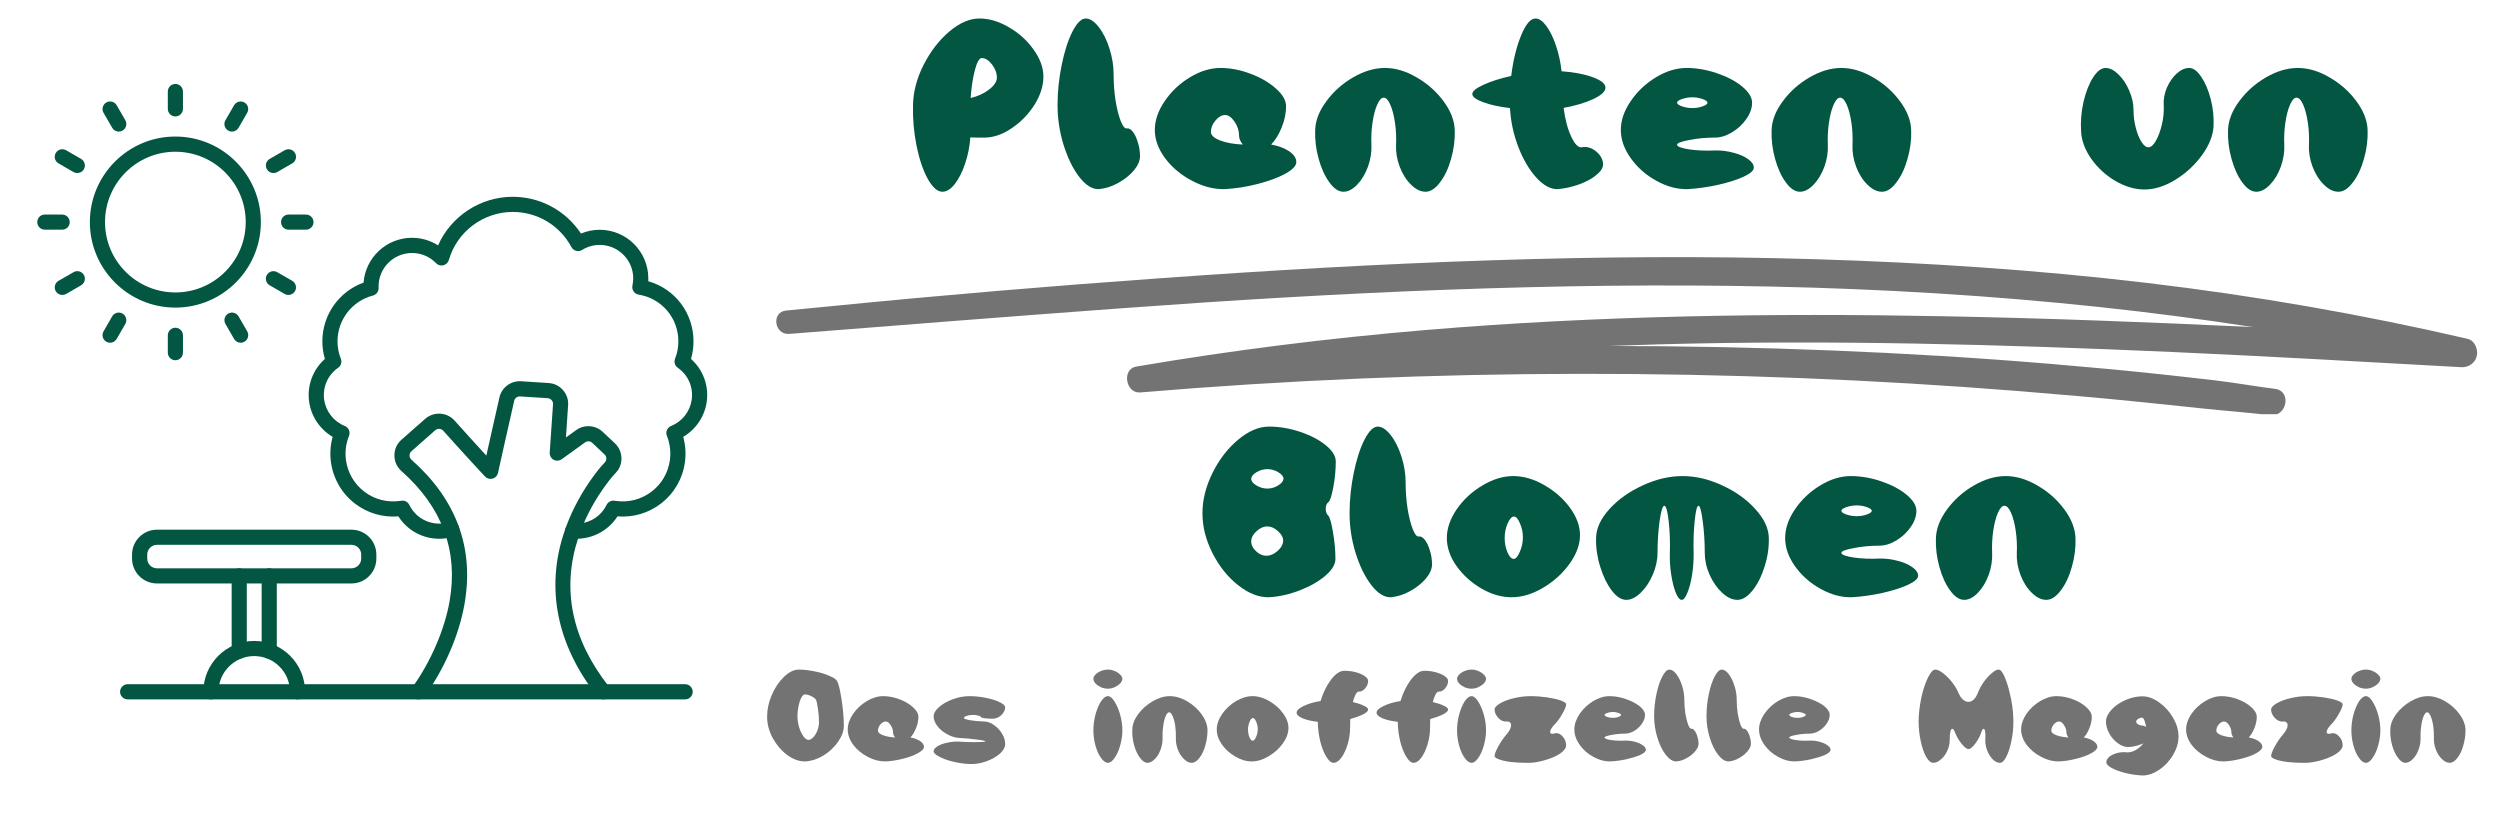
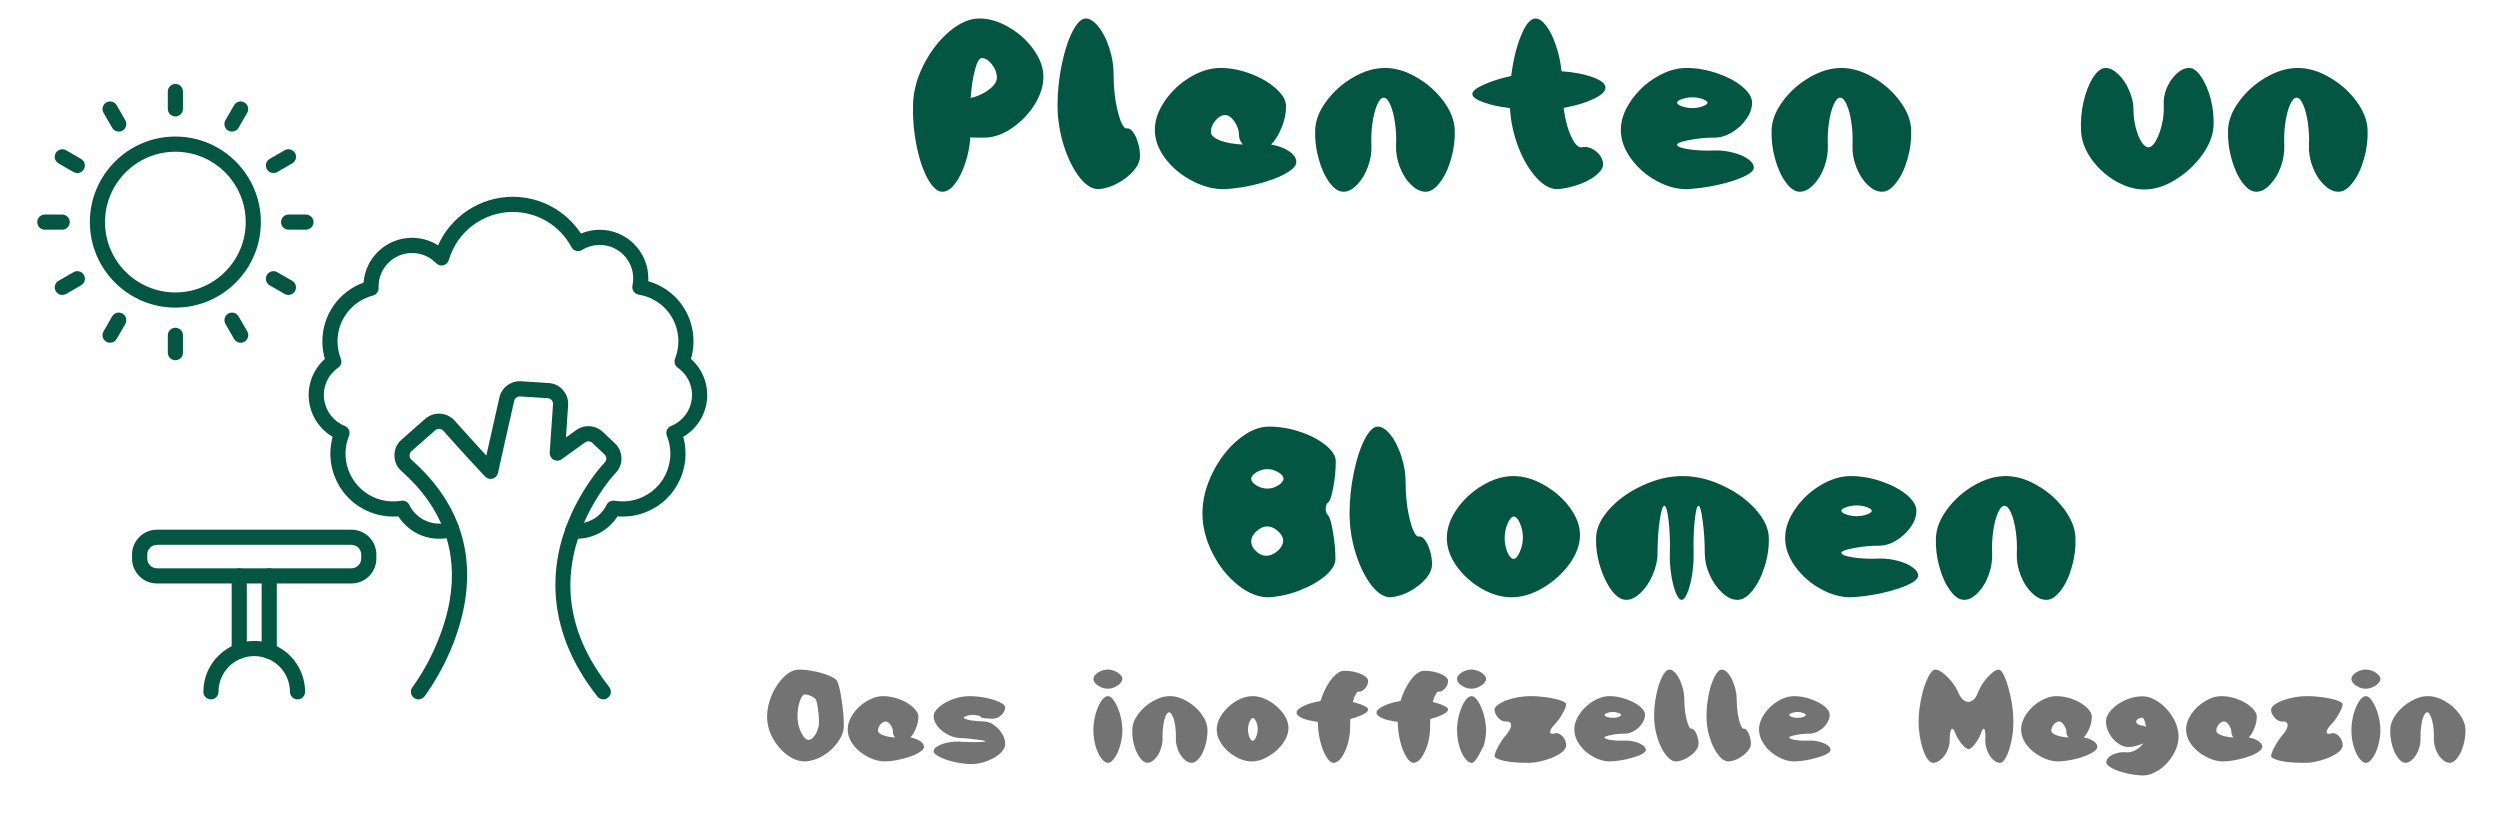
<svg xmlns="http://www.w3.org/2000/svg" width="300" zoomAndPan="magnify" viewBox="0 0 224.88 75" height="100" preserveAspectRatio="xMidYMid meet" version="1.0">
  <defs>
    <g />
    <clipPath id="e551e33f35">
-       <path d="M 69 23.035 L 223 23.035 L 223 37.277 L 69 37.277 Z M 69 23.035 " clip-rule="nonzero" />
-     </clipPath>
+       </clipPath>
    <clipPath id="4646cdea22">
      <path d="M 10 61 L 63 61 L 63 62.988 L 10 62.988 Z M 10 61 " clip-rule="nonzero" />
    </clipPath>
    <clipPath id="c4b123a239">
      <path d="M 18 57 L 28 57 L 28 62.988 L 18 62.988 Z M 18 57 " clip-rule="nonzero" />
    </clipPath>
    <clipPath id="e83a27e5c9">
      <path d="M 35 34 L 56 34 L 56 62.988 L 35 62.988 Z M 35 34 " clip-rule="nonzero" />
    </clipPath>
    <clipPath id="f98d320ac7">
      <path d="M 15 7.516 L 17 7.516 L 17 11 L 15 11 Z M 15 7.516 " clip-rule="nonzero" />
    </clipPath>
    <clipPath id="03290ce7b8">
      <path d="M 3.297 19 L 7 19 L 7 21 L 3.297 21 Z M 3.297 19 " clip-rule="nonzero" />
    </clipPath>
  </defs>
  <g clip-path="url(#e551e33f35)">
    <path fill="#737373" d="M 222.027 30.496 C 212.496 28.281 202.84 26.609 193.125 25.457 C 183.223 24.285 173.27 23.629 163.305 23.328 C 153.551 23.031 143.793 23.105 134.043 23.43 C 124.145 23.754 114.254 24.332 104.375 25.039 C 94.578 25.738 84.781 26.559 75.004 27.531 C 73.566 27.676 72.129 27.812 70.695 27.949 C 69.328 28.078 69.621 30.16 70.977 30.051 C 80.918 29.266 90.859 28.48 100.805 27.75 C 110.594 27.031 120.391 26.434 130.203 26.074 C 139.945 25.715 149.699 25.582 159.449 25.793 C 169.285 26.004 179.113 26.59 188.895 27.633 C 193.516 28.129 198.125 28.727 202.715 29.438 C 193.434 28.996 184.148 28.637 174.859 28.461 C 159.328 28.164 143.762 28.402 128.273 29.699 C 119.543 30.434 110.84 31.516 102.199 32.992 C 100.883 33.215 101.238 35.43 102.566 35.32 C 115.762 34.207 129.004 33.656 142.246 33.645 C 155.41 33.633 168.566 34.156 181.691 35.203 C 185.391 35.5 189.09 35.824 192.781 36.199 C 194.578 36.379 196.375 36.566 198.172 36.762 C 200.188 36.984 202.219 37.113 204.23 37.367 C 205.766 37.559 206.23 35.191 204.688 34.996 C 202.875 34.77 201.082 34.441 199.266 34.23 C 197.621 34.035 195.973 33.852 194.324 33.676 C 191.023 33.324 187.719 33.02 184.41 32.742 C 177.902 32.199 171.379 31.805 164.855 31.543 C 158.168 31.273 151.477 31.141 144.789 31.137 C 146.273 31.082 147.758 31.035 149.242 30.992 C 164.641 30.57 180.059 31 195.441 31.68 C 204.117 32.066 212.789 32.57 221.465 33.047 C 222.117 33.082 222.723 32.668 222.855 32.016 C 222.977 31.434 222.672 30.645 222.027 30.496 " fill-opacity="1" fill-rule="nonzero" />
  </g>
  <g fill="#035642" fill-opacity="1">
    <g transform="translate(81.08, 16.148)">
      <g>
        <path d="M 12.766 -9.25 C 12.766 -8.426 12.504 -7.594 11.984 -6.75 C 11.461 -5.914 10.797 -5.219 9.984 -4.656 C 9.18 -4.094 8.379 -3.797 7.578 -3.766 C 7.242 -3.754 6.781 -3.758 6.188 -3.781 C 6.133 -2.969 5.977 -2.18 5.719 -1.422 C 5.469 -0.672 5.16 -0.062 4.797 0.406 C 4.43 0.875 4.055 1.109 3.672 1.109 C 3.234 1.109 2.797 0.723 2.359 -0.047 C 1.93 -0.828 1.594 -1.828 1.344 -3.047 C 1.102 -4.266 1 -5.477 1.031 -6.688 C 1.051 -7.883 1.367 -9.094 1.984 -10.312 C 2.609 -11.531 3.379 -12.531 4.297 -13.312 C 5.223 -14.094 6.129 -14.484 7.016 -14.484 C 7.891 -14.484 8.773 -14.219 9.672 -13.688 C 10.578 -13.164 11.316 -12.492 11.891 -11.672 C 12.473 -10.859 12.766 -10.051 12.766 -9.25 Z M 6.219 -7.328 C 6.844 -7.473 7.391 -7.723 7.859 -8.078 C 8.336 -8.441 8.578 -8.801 8.578 -9.156 C 8.578 -9.57 8.43 -9.969 8.141 -10.344 C 7.848 -10.727 7.539 -10.922 7.219 -10.922 C 7 -10.922 6.797 -10.57 6.609 -9.875 C 6.422 -9.188 6.289 -8.336 6.219 -7.328 Z M 6.219 -7.328 " />
      </g>
    </g>
  </g>
  <g fill="#035642" fill-opacity="1">
    <g transform="translate(94.447, 16.148)">
      <g>
        <path d="M 4.391 0.875 C 3.805 0.895 3.223 0.535 2.641 -0.203 C 2.066 -0.941 1.594 -1.906 1.219 -3.094 C 0.852 -4.281 0.672 -5.477 0.672 -6.688 C 0.672 -7.883 0.797 -9.094 1.047 -10.312 C 1.297 -11.531 1.617 -12.531 2.016 -13.312 C 2.422 -14.094 2.816 -14.484 3.203 -14.484 C 3.586 -14.484 3.977 -14.227 4.375 -13.719 C 4.77 -13.219 5.094 -12.57 5.344 -11.781 C 5.594 -11 5.719 -10.223 5.719 -9.453 C 5.719 -8.66 5.773 -7.879 5.891 -7.109 C 6.016 -6.348 6.172 -5.727 6.359 -5.25 C 6.547 -4.781 6.727 -4.562 6.906 -4.594 C 7.082 -4.625 7.266 -4.52 7.453 -4.281 C 7.641 -4.039 7.789 -3.719 7.906 -3.312 C 8.031 -2.914 8.094 -2.508 8.094 -2.094 C 8.094 -1.676 7.906 -1.242 7.531 -0.797 C 7.156 -0.359 6.68 0.016 6.109 0.328 C 5.547 0.641 4.973 0.82 4.391 0.875 Z M 4.391 0.875 " />
      </g>
    </g>
  </g>
  <g fill="#035642" fill-opacity="1">
    <g transform="translate(103.202, 16.148)">
      <g>
        <path d="M 6.578 -10.031 C 7.484 -10.031 8.395 -9.852 9.312 -9.5 C 10.227 -9.156 10.984 -8.711 11.578 -8.172 C 12.18 -7.641 12.484 -7.109 12.484 -6.578 C 12.484 -5.961 12.352 -5.332 12.094 -4.688 C 11.832 -4.039 11.516 -3.523 11.141 -3.141 C 11.797 -3.023 12.336 -2.82 12.766 -2.531 C 13.191 -2.238 13.406 -1.914 13.406 -1.562 C 13.406 -1.227 13.078 -0.879 12.422 -0.516 C 11.773 -0.16 10.945 0.145 9.938 0.406 C 8.938 0.664 7.945 0.82 6.969 0.875 C 5.988 0.895 5.008 0.645 4.031 0.125 C 3.051 -0.383 2.242 -1.055 1.609 -1.891 C 0.984 -2.734 0.672 -3.586 0.672 -4.453 C 0.672 -5.316 0.969 -6.18 1.562 -7.047 C 2.156 -7.922 2.91 -8.633 3.828 -9.188 C 4.754 -9.75 5.672 -10.031 6.578 -10.031 Z M 5.719 -4.281 C 5.719 -3.977 6 -3.719 6.562 -3.5 C 7.133 -3.289 7.812 -3.172 8.594 -3.141 C 8.363 -3.41 8.25 -3.688 8.25 -3.969 C 8.25 -4.395 8.113 -4.805 7.844 -5.203 C 7.57 -5.598 7.289 -5.797 7 -5.797 C 6.695 -5.797 6.406 -5.629 6.125 -5.297 C 5.852 -4.973 5.719 -4.633 5.719 -4.281 Z M 5.719 -4.281 " />
      </g>
    </g>
  </g>
  <g fill="#035642" fill-opacity="1">
    <g transform="translate(117.414, 16.148)">
      <g>
        <path d="M 3.438 1.109 C 3 1.109 2.578 0.828 2.172 0.266 C 1.766 -0.285 1.441 -0.992 1.203 -1.859 C 0.961 -2.723 0.859 -3.586 0.891 -4.453 C 0.922 -5.316 1.258 -6.18 1.906 -7.047 C 2.551 -7.922 3.352 -8.633 4.312 -9.188 C 5.281 -9.75 6.234 -10.031 7.172 -10.031 C 8.109 -10.031 9.055 -9.75 10.016 -9.188 C 10.984 -8.633 11.789 -7.922 12.438 -7.047 C 13.082 -6.18 13.422 -5.316 13.453 -4.453 C 13.484 -3.586 13.375 -2.723 13.125 -1.859 C 12.883 -0.992 12.551 -0.285 12.125 0.266 C 11.707 0.828 11.273 1.109 10.828 1.109 C 10.379 1.109 9.941 0.895 9.516 0.469 C 9.086 0.051 8.75 -0.484 8.5 -1.141 C 8.25 -1.805 8.141 -2.469 8.172 -3.125 C 8.203 -3.77 8.172 -4.422 8.078 -5.078 C 7.984 -5.742 7.844 -6.289 7.656 -6.719 C 7.469 -7.145 7.27 -7.359 7.062 -7.359 C 6.852 -7.359 6.656 -7.145 6.469 -6.719 C 6.281 -6.289 6.141 -5.742 6.047 -5.078 C 5.953 -4.422 5.922 -3.77 5.953 -3.125 C 5.984 -2.469 5.879 -1.805 5.641 -1.141 C 5.398 -0.484 5.078 0.051 4.672 0.469 C 4.266 0.895 3.852 1.109 3.438 1.109 Z M 3.438 1.109 " />
      </g>
    </g>
  </g>
  <g fill="#035642" fill-opacity="1">
    <g transform="translate(131.761, 16.148)">
      <g>
        <path d="M 12.453 -1.344 C 12.453 -1.039 12.25 -0.723 11.844 -0.391 C 11.438 -0.055 10.914 0.223 10.281 0.453 C 9.645 0.68 9.008 0.82 8.375 0.875 C 7.75 0.895 7.113 0.555 6.469 -0.141 C 5.82 -0.848 5.273 -1.773 4.828 -2.922 C 4.391 -4.066 4.141 -5.234 4.078 -6.422 C 3.109 -6.535 2.301 -6.711 1.656 -6.953 C 1.008 -7.191 0.688 -7.438 0.688 -7.688 C 0.688 -7.938 1.02 -8.211 1.688 -8.516 C 2.363 -8.828 3.195 -9.094 4.188 -9.312 C 4.363 -10.727 4.66 -11.941 5.078 -12.953 C 5.492 -13.973 5.926 -14.484 6.375 -14.484 C 6.695 -14.484 7.023 -14.254 7.359 -13.797 C 7.691 -13.348 7.977 -12.758 8.219 -12.031 C 8.469 -11.301 8.633 -10.535 8.719 -9.734 C 9.812 -9.66 10.742 -9.484 11.516 -9.203 C 12.285 -8.922 12.672 -8.609 12.672 -8.266 C 12.672 -7.922 12.305 -7.578 11.578 -7.234 C 10.859 -6.898 9.969 -6.633 8.906 -6.438 C 9.039 -5.395 9.27 -4.531 9.594 -3.844 C 9.914 -3.156 10.238 -2.836 10.562 -2.891 C 10.602 -2.91 10.676 -2.922 10.781 -2.922 C 11.195 -2.922 11.578 -2.758 11.922 -2.438 C 12.273 -2.113 12.453 -1.75 12.453 -1.344 Z M 12.453 -1.344 " />
      </g>
    </g>
  </g>
  <g fill="#035642" fill-opacity="1">
    <g transform="translate(145.127, 16.148)">
      <g>
        <path d="M 6.594 -10.031 C 7.5 -10.031 8.41 -9.875 9.328 -9.562 C 10.254 -9.25 11.016 -8.848 11.609 -8.359 C 12.203 -7.867 12.5 -7.383 12.5 -6.906 C 12.5 -6.414 12.328 -5.926 11.984 -5.438 C 11.641 -4.945 11.207 -4.547 10.688 -4.234 C 10.176 -3.922 9.66 -3.766 9.141 -3.766 C 8.336 -3.766 7.57 -3.691 6.844 -3.547 C 6.113 -3.41 5.75 -3.27 5.75 -3.125 C 5.75 -2.957 6.113 -2.816 6.844 -2.703 C 7.582 -2.598 8.367 -2.566 9.203 -2.609 C 9.734 -2.617 10.27 -2.551 10.812 -2.406 C 11.352 -2.27 11.797 -2.078 12.141 -1.828 C 12.484 -1.586 12.656 -1.332 12.656 -1.062 C 12.656 -0.801 12.352 -0.531 11.75 -0.25 C 11.145 0.031 10.379 0.273 9.453 0.484 C 8.523 0.691 7.602 0.82 6.688 0.875 C 5.758 0.895 4.828 0.645 3.891 0.125 C 2.961 -0.383 2.195 -1.055 1.594 -1.891 C 0.988 -2.734 0.688 -3.586 0.688 -4.453 C 0.688 -5.316 0.984 -6.18 1.578 -7.047 C 2.172 -7.922 2.926 -8.633 3.844 -9.188 C 4.77 -9.75 5.688 -10.031 6.594 -10.031 Z M 5.75 -6.906 C 5.75 -6.789 5.895 -6.68 6.188 -6.578 C 6.488 -6.473 6.801 -6.422 7.125 -6.422 C 7.457 -6.422 7.766 -6.473 8.047 -6.578 C 8.336 -6.68 8.484 -6.789 8.484 -6.906 C 8.484 -7.02 8.336 -7.129 8.047 -7.234 C 7.766 -7.336 7.457 -7.391 7.125 -7.391 C 6.801 -7.391 6.488 -7.336 6.188 -7.234 C 5.895 -7.129 5.75 -7.02 5.75 -6.906 Z M 5.75 -6.906 " />
      </g>
    </g>
  </g>
  <g fill="#035642" fill-opacity="1">
    <g transform="translate(158.493, 16.148)">
      <g>
        <path d="M 3.438 1.109 C 3 1.109 2.578 0.828 2.172 0.266 C 1.766 -0.285 1.441 -0.992 1.203 -1.859 C 0.961 -2.723 0.859 -3.586 0.891 -4.453 C 0.922 -5.316 1.258 -6.18 1.906 -7.047 C 2.551 -7.922 3.352 -8.633 4.312 -9.188 C 5.281 -9.75 6.234 -10.031 7.172 -10.031 C 8.109 -10.031 9.055 -9.75 10.016 -9.188 C 10.984 -8.633 11.789 -7.922 12.438 -7.047 C 13.082 -6.18 13.422 -5.316 13.453 -4.453 C 13.484 -3.586 13.375 -2.723 13.125 -1.859 C 12.883 -0.992 12.551 -0.285 12.125 0.266 C 11.707 0.828 11.273 1.109 10.828 1.109 C 10.379 1.109 9.941 0.895 9.516 0.469 C 9.086 0.051 8.75 -0.484 8.5 -1.141 C 8.25 -1.805 8.141 -2.469 8.172 -3.125 C 8.203 -3.77 8.172 -4.422 8.078 -5.078 C 7.984 -5.742 7.844 -6.289 7.656 -6.719 C 7.469 -7.145 7.27 -7.359 7.062 -7.359 C 6.852 -7.359 6.656 -7.145 6.469 -6.719 C 6.281 -6.289 6.141 -5.742 6.047 -5.078 C 5.953 -4.422 5.922 -3.77 5.953 -3.125 C 5.984 -2.469 5.879 -1.805 5.641 -1.141 C 5.398 -0.484 5.078 0.051 4.672 0.469 C 4.266 0.895 3.852 1.109 3.438 1.109 Z M 3.438 1.109 " />
      </g>
    </g>
  </g>
  <g fill="#035642" fill-opacity="1">
    <g transform="translate(172.84, 16.148)">
      <g />
    </g>
  </g>
  <g fill="#035642" fill-opacity="1">
    <g transform="translate(186.206, 16.148)">
      <g>
        <path d="M 6.734 0.906 C 5.867 0.906 5 0.648 4.125 0.141 C 3.258 -0.367 2.535 -1.031 1.953 -1.844 C 1.379 -2.664 1.07 -3.5 1.031 -4.344 C 0.977 -5.219 1.051 -6.098 1.25 -6.984 C 1.457 -7.867 1.742 -8.598 2.109 -9.172 C 2.473 -9.742 2.848 -10.031 3.234 -10.031 C 3.617 -10.031 4.004 -9.836 4.391 -9.453 C 4.785 -9.078 5.109 -8.594 5.359 -8 C 5.617 -7.414 5.75 -6.836 5.75 -6.266 C 5.75 -5.711 5.816 -5.176 5.953 -4.656 C 6.086 -4.133 6.258 -3.707 6.469 -3.375 C 6.676 -3.051 6.879 -2.891 7.078 -2.891 C 7.316 -2.891 7.547 -3.086 7.766 -3.484 C 7.992 -3.879 8.176 -4.375 8.312 -4.969 C 8.445 -5.562 8.5 -6.133 8.469 -6.688 C 8.438 -7.207 8.531 -7.727 8.75 -8.25 C 8.977 -8.77 9.273 -9.195 9.641 -9.531 C 10.004 -9.863 10.379 -10.031 10.766 -10.031 C 11.129 -10.031 11.488 -9.766 11.844 -9.234 C 12.207 -8.703 12.492 -8.031 12.703 -7.219 C 12.91 -6.406 12.992 -5.586 12.953 -4.766 C 12.898 -3.922 12.551 -3.055 11.906 -2.172 C 11.258 -1.285 10.461 -0.551 9.516 0.031 C 8.566 0.613 7.641 0.906 6.734 0.906 Z M 6.734 0.906 " />
      </g>
    </g>
  </g>
  <g fill="#035642" fill-opacity="1">
    <g transform="translate(199.572, 16.148)">
      <g>
        <path d="M 3.438 1.109 C 3 1.109 2.578 0.828 2.172 0.266 C 1.766 -0.285 1.441 -0.992 1.203 -1.859 C 0.961 -2.723 0.859 -3.586 0.891 -4.453 C 0.922 -5.316 1.258 -6.18 1.906 -7.047 C 2.551 -7.922 3.352 -8.633 4.312 -9.188 C 5.281 -9.75 6.234 -10.031 7.172 -10.031 C 8.109 -10.031 9.055 -9.75 10.016 -9.188 C 10.984 -8.633 11.789 -7.922 12.438 -7.047 C 13.082 -6.18 13.422 -5.316 13.453 -4.453 C 13.484 -3.586 13.375 -2.723 13.125 -1.859 C 12.883 -0.992 12.551 -0.285 12.125 0.266 C 11.707 0.828 11.273 1.109 10.828 1.109 C 10.379 1.109 9.941 0.895 9.516 0.469 C 9.086 0.051 8.75 -0.484 8.5 -1.141 C 8.25 -1.805 8.141 -2.469 8.172 -3.125 C 8.203 -3.77 8.172 -4.422 8.078 -5.078 C 7.984 -5.742 7.844 -6.289 7.656 -6.719 C 7.469 -7.145 7.27 -7.359 7.062 -7.359 C 6.852 -7.359 6.656 -7.145 6.469 -6.719 C 6.281 -6.289 6.141 -5.742 6.047 -5.078 C 5.953 -4.422 5.922 -3.77 5.953 -3.125 C 5.984 -2.469 5.879 -1.805 5.641 -1.141 C 5.398 -0.484 5.078 0.051 4.672 0.469 C 4.266 0.895 3.852 1.109 3.438 1.109 Z M 3.438 1.109 " />
      </g>
    </g>
  </g>
  <g fill="#035642" fill-opacity="1">
    <g transform="translate(107.363, 52.878)">
      <g>
        <path d="M 12.766 -2.578 C 12.766 -2.086 12.461 -1.582 11.859 -1.062 C 11.266 -0.551 10.5 -0.113 9.562 0.25 C 8.633 0.613 7.711 0.82 6.797 0.875 C 5.879 0.895 4.953 0.535 4.016 -0.203 C 3.078 -0.941 2.305 -1.906 1.703 -3.094 C 1.098 -4.281 0.797 -5.477 0.797 -6.688 C 0.797 -7.883 1.098 -9.094 1.703 -10.312 C 2.305 -11.531 3.078 -12.531 4.016 -13.312 C 4.953 -14.094 5.879 -14.484 6.797 -14.484 C 7.711 -14.484 8.641 -14.328 9.578 -14.016 C 10.516 -13.703 11.285 -13.301 11.891 -12.812 C 12.492 -12.32 12.797 -11.832 12.797 -11.344 C 12.797 -10.602 12.723 -9.836 12.578 -9.047 C 12.43 -8.254 12.285 -7.801 12.141 -7.688 C 11.973 -7.57 11.891 -7.367 11.891 -7.078 C 11.891 -6.816 11.969 -6.613 12.125 -6.469 C 12.27 -6.301 12.41 -5.801 12.547 -4.969 C 12.691 -4.133 12.766 -3.336 12.766 -2.578 Z M 5.188 -4.141 C 5.188 -3.828 5.332 -3.535 5.625 -3.266 C 5.914 -2.992 6.223 -2.859 6.547 -2.859 C 6.891 -2.859 7.223 -3 7.547 -3.281 C 7.879 -3.57 8.051 -3.883 8.062 -4.219 C 8.062 -4.508 7.906 -4.797 7.594 -5.078 C 7.281 -5.359 6.961 -5.5 6.641 -5.5 C 6.297 -5.5 5.969 -5.352 5.656 -5.062 C 5.344 -4.781 5.188 -4.473 5.188 -4.141 Z M 5.188 -9.781 C 5.188 -9.57 5.344 -9.375 5.656 -9.188 C 5.969 -9 6.297 -8.906 6.641 -8.906 C 6.984 -8.906 7.305 -9 7.609 -9.188 C 7.91 -9.375 8.07 -9.57 8.094 -9.781 C 8.094 -9.988 7.938 -10.188 7.625 -10.375 C 7.312 -10.562 6.984 -10.656 6.641 -10.656 C 6.297 -10.656 5.969 -10.562 5.656 -10.375 C 5.344 -10.188 5.188 -9.988 5.188 -9.781 Z M 5.188 -9.781 " />
      </g>
    </g>
  </g>
  <g fill="#035642" fill-opacity="1">
    <g transform="translate(120.729, 52.878)">
      <g>
        <path d="M 4.391 0.875 C 3.805 0.895 3.223 0.535 2.641 -0.203 C 2.066 -0.941 1.594 -1.906 1.219 -3.094 C 0.852 -4.281 0.672 -5.477 0.672 -6.688 C 0.672 -7.883 0.797 -9.094 1.047 -10.312 C 1.297 -11.531 1.617 -12.531 2.016 -13.312 C 2.422 -14.094 2.816 -14.484 3.203 -14.484 C 3.586 -14.484 3.977 -14.227 4.375 -13.719 C 4.77 -13.219 5.094 -12.57 5.344 -11.781 C 5.594 -11 5.719 -10.223 5.719 -9.453 C 5.719 -8.66 5.773 -7.879 5.891 -7.109 C 6.016 -6.348 6.172 -5.727 6.359 -5.25 C 6.547 -4.781 6.727 -4.562 6.906 -4.594 C 7.082 -4.625 7.266 -4.52 7.453 -4.281 C 7.641 -4.039 7.789 -3.719 7.906 -3.312 C 8.031 -2.914 8.094 -2.508 8.094 -2.094 C 8.094 -1.676 7.906 -1.242 7.531 -0.797 C 7.156 -0.359 6.68 0.016 6.109 0.328 C 5.547 0.641 4.973 0.82 4.391 0.875 Z M 4.391 0.875 " />
      </g>
    </g>
  </g>
  <g fill="#035642" fill-opacity="1">
    <g transform="translate(129.484, 52.878)">
      <g>
        <path d="M 6.5 0.875 C 5.582 0.875 4.672 0.609 3.766 0.078 C 2.859 -0.453 2.113 -1.129 1.531 -1.953 C 0.957 -2.773 0.672 -3.609 0.672 -4.453 C 0.672 -5.316 0.969 -6.18 1.562 -7.047 C 2.164 -7.922 2.938 -8.633 3.875 -9.188 C 4.812 -9.75 5.738 -10.031 6.656 -10.031 C 7.582 -10.031 8.508 -9.758 9.438 -9.219 C 10.375 -8.688 11.145 -8.008 11.75 -7.188 C 12.352 -6.363 12.656 -5.539 12.656 -4.719 C 12.656 -3.875 12.344 -3.016 11.719 -2.141 C 11.094 -1.273 10.301 -0.555 9.344 0.016 C 8.383 0.586 7.438 0.875 6.5 0.875 Z M 5.875 -4.453 C 5.875 -4.004 5.957 -3.578 6.125 -3.172 C 6.301 -2.773 6.488 -2.578 6.688 -2.578 C 6.875 -2.578 7.055 -2.785 7.234 -3.203 C 7.422 -3.617 7.516 -4.055 7.516 -4.516 C 7.516 -4.961 7.426 -5.383 7.25 -5.781 C 7.082 -6.188 6.898 -6.391 6.703 -6.391 C 6.516 -6.391 6.328 -6.18 6.141 -5.766 C 5.961 -5.348 5.875 -4.91 5.875 -4.453 Z M 5.875 -4.453 " />
      </g>
    </g>
  </g>
  <g fill="#035642" fill-opacity="1">
    <g transform="translate(142.806, 52.878)">
      <g>
        <path d="M 3.5 1.109 C 3.051 1.109 2.613 0.828 2.188 0.266 C 1.77 -0.285 1.426 -0.992 1.156 -1.859 C 0.883 -2.723 0.758 -3.586 0.781 -4.453 C 0.789 -5.316 1.188 -6.18 1.969 -7.047 C 2.758 -7.922 3.758 -8.633 4.969 -9.188 C 6.176 -9.75 7.375 -10.031 8.562 -10.031 C 9.75 -10.031 10.941 -9.75 12.141 -9.188 C 13.348 -8.633 14.344 -7.922 15.125 -7.047 C 15.914 -6.18 16.316 -5.316 16.328 -4.453 C 16.348 -3.586 16.219 -2.723 15.938 -1.859 C 15.664 -0.992 15.305 -0.285 14.859 0.266 C 14.41 0.828 13.957 1.109 13.5 1.109 C 13.039 1.109 12.582 0.895 12.125 0.469 C 11.676 0.051 11.301 -0.484 11 -1.141 C 10.707 -1.805 10.562 -2.469 10.562 -3.125 C 10.562 -4.133 10.5 -5.094 10.375 -6 C 10.258 -6.906 10.133 -7.359 10 -7.359 C 9.863 -7.359 9.75 -6.906 9.656 -6 C 9.562 -5.094 9.531 -4.133 9.562 -3.125 C 9.57 -2.469 9.523 -1.805 9.422 -1.141 C 9.316 -0.484 9.176 0.051 9 0.469 C 8.832 0.895 8.66 1.109 8.484 1.109 C 8.305 1.109 8.129 0.895 7.953 0.469 C 7.785 0.051 7.648 -0.484 7.547 -1.141 C 7.441 -1.805 7.398 -2.469 7.422 -3.125 C 7.453 -4.133 7.414 -5.094 7.312 -6 C 7.207 -6.906 7.078 -7.359 6.922 -7.359 C 6.773 -7.359 6.633 -6.906 6.5 -6 C 6.375 -5.094 6.312 -4.133 6.312 -3.125 C 6.312 -2.469 6.164 -1.805 5.875 -1.141 C 5.594 -0.484 5.234 0.051 4.797 0.469 C 4.359 0.895 3.926 1.109 3.5 1.109 Z M 3.5 1.109 " />
      </g>
    </g>
  </g>
  <g fill="#035642" fill-opacity="1">
    <g transform="translate(159.915, 52.878)">
      <g>
        <path d="M 6.594 -10.031 C 7.5 -10.031 8.41 -9.875 9.328 -9.562 C 10.254 -9.25 11.016 -8.848 11.609 -8.359 C 12.203 -7.867 12.5 -7.383 12.5 -6.906 C 12.5 -6.414 12.328 -5.926 11.984 -5.438 C 11.641 -4.945 11.207 -4.547 10.688 -4.234 C 10.176 -3.922 9.66 -3.766 9.141 -3.766 C 8.336 -3.766 7.57 -3.691 6.844 -3.547 C 6.113 -3.41 5.75 -3.27 5.75 -3.125 C 5.75 -2.957 6.113 -2.816 6.844 -2.703 C 7.582 -2.598 8.367 -2.566 9.203 -2.609 C 9.734 -2.617 10.27 -2.551 10.812 -2.406 C 11.352 -2.27 11.797 -2.078 12.141 -1.828 C 12.484 -1.586 12.656 -1.332 12.656 -1.062 C 12.656 -0.801 12.352 -0.531 11.75 -0.25 C 11.145 0.031 10.379 0.273 9.453 0.484 C 8.523 0.691 7.602 0.82 6.688 0.875 C 5.758 0.895 4.828 0.645 3.891 0.125 C 2.961 -0.383 2.195 -1.055 1.594 -1.891 C 0.988 -2.734 0.688 -3.586 0.688 -4.453 C 0.688 -5.316 0.984 -6.18 1.578 -7.047 C 2.172 -7.922 2.926 -8.633 3.844 -9.188 C 4.77 -9.75 5.688 -10.031 6.594 -10.031 Z M 5.75 -6.906 C 5.75 -6.789 5.895 -6.68 6.188 -6.578 C 6.488 -6.473 6.801 -6.422 7.125 -6.422 C 7.457 -6.422 7.766 -6.473 8.047 -6.578 C 8.336 -6.68 8.484 -6.789 8.484 -6.906 C 8.484 -7.02 8.336 -7.129 8.047 -7.234 C 7.766 -7.336 7.457 -7.391 7.125 -7.391 C 6.801 -7.391 6.488 -7.336 6.188 -7.234 C 5.895 -7.129 5.75 -7.02 5.75 -6.906 Z M 5.75 -6.906 " />
      </g>
    </g>
  </g>
  <g fill="#035642" fill-opacity="1">
    <g transform="translate(173.281, 52.878)">
      <g>
        <path d="M 3.438 1.109 C 3 1.109 2.578 0.828 2.172 0.266 C 1.766 -0.285 1.441 -0.992 1.203 -1.859 C 0.961 -2.723 0.859 -3.586 0.891 -4.453 C 0.922 -5.316 1.258 -6.18 1.906 -7.047 C 2.551 -7.922 3.352 -8.633 4.312 -9.188 C 5.281 -9.75 6.234 -10.031 7.172 -10.031 C 8.109 -10.031 9.055 -9.75 10.016 -9.188 C 10.984 -8.633 11.789 -7.922 12.438 -7.047 C 13.082 -6.18 13.422 -5.316 13.453 -4.453 C 13.484 -3.586 13.375 -2.723 13.125 -1.859 C 12.883 -0.992 12.551 -0.285 12.125 0.266 C 11.707 0.828 11.273 1.109 10.828 1.109 C 10.379 1.109 9.941 0.895 9.516 0.469 C 9.086 0.051 8.75 -0.484 8.5 -1.141 C 8.25 -1.805 8.141 -2.469 8.172 -3.125 C 8.203 -3.77 8.172 -4.422 8.078 -5.078 C 7.984 -5.742 7.844 -6.289 7.656 -6.719 C 7.469 -7.145 7.27 -7.359 7.062 -7.359 C 6.852 -7.359 6.656 -7.145 6.469 -6.719 C 6.281 -6.289 6.141 -5.742 6.047 -5.078 C 5.953 -4.422 5.922 -3.77 5.953 -3.125 C 5.984 -2.469 5.879 -1.805 5.641 -1.141 C 5.398 -0.484 5.078 0.051 4.672 0.469 C 4.266 0.895 3.852 1.109 3.438 1.109 Z M 3.438 1.109 " />
      </g>
    </g>
  </g>
  <path fill="#035642" d="M 31.57 52.512 L 14.066 52.512 C 12.832 52.512 11.824 51.508 11.824 50.27 L 11.824 49.91 C 11.824 48.676 12.832 47.672 14.066 47.672 L 31.57 47.672 C 32.809 47.672 33.812 48.676 33.812 49.91 L 33.812 50.27 C 33.812 51.508 32.809 52.512 31.57 52.512 Z M 14.066 49.035 C 13.586 49.035 13.191 49.426 13.191 49.91 L 13.191 50.27 C 13.191 50.754 13.582 51.148 14.066 51.148 L 31.57 51.148 C 32.055 51.148 32.449 50.754 32.449 50.27 L 32.449 49.91 C 32.449 49.43 32.055 49.035 31.57 49.035 Z M 14.066 49.035 " fill-opacity="1" fill-rule="nonzero" />
  <path fill="#035642" d="M 24.168 59.285 C 23.793 59.285 23.488 58.98 23.488 58.605 L 23.488 51.828 C 23.488 51.453 23.793 51.148 24.168 51.148 C 24.547 51.148 24.852 51.453 24.852 51.828 L 24.852 58.605 C 24.852 58.98 24.547 59.285 24.168 59.285 Z M 21.469 59.285 C 21.094 59.285 20.789 58.98 20.789 58.605 L 20.789 51.828 C 20.789 51.453 21.094 51.148 21.469 51.148 C 21.848 51.148 22.152 51.453 22.152 51.828 L 22.152 58.605 C 22.152 58.98 21.848 59.285 21.469 59.285 Z M 21.469 59.285 " fill-opacity="1" fill-rule="nonzero" />
  <g clip-path="url(#4646cdea22)">
-     <path fill="#035642" d="M 61.602 62.945 L 11.43 62.945 C 11.055 62.945 10.746 62.637 10.746 62.262 C 10.746 61.887 11.055 61.578 11.43 61.578 L 61.602 61.578 C 61.977 61.578 62.285 61.887 62.285 62.262 C 62.285 62.637 61.977 62.945 61.602 62.945 Z M 61.602 62.945 " fill-opacity="1" fill-rule="nonzero" />
-   </g>
+     </g>
  <g clip-path="url(#c4b123a239)">
    <path fill="#035642" d="M 26.719 62.945 C 26.34 62.945 26.035 62.637 26.035 62.262 C 26.035 60.488 24.594 59.047 22.82 59.047 C 21.047 59.047 19.605 60.488 19.605 62.262 C 19.605 62.637 19.301 62.945 18.926 62.945 C 18.547 62.945 18.242 62.637 18.242 62.262 C 18.242 59.738 20.297 57.684 22.82 57.684 C 25.348 57.684 27.398 59.738 27.398 62.262 C 27.398 62.637 27.094 62.945 26.719 62.945 Z M 26.719 62.945 " fill-opacity="1" fill-rule="nonzero" />
  </g>
  <g clip-path="url(#e83a27e5c9)">
    <path fill="#035642" d="M 37.602 62.945 C 37.473 62.945 37.34 62.906 37.227 62.828 C 36.91 62.621 36.828 62.195 37.035 61.883 C 37.047 61.867 37.059 61.848 37.074 61.828 C 38.711 59.551 39.953 56.668 40.402 54.117 C 41.199 49.59 39.742 45.645 36.07 42.395 C 35.656 42.023 35.438 41.539 35.438 40.984 C 35.438 40.43 35.66 39.941 36.074 39.574 L 38.207 37.695 C 38.977 37.016 40.164 37.086 40.852 37.852 C 41.711 38.816 42.59 39.781 43.457 40.727 C 43.539 40.812 43.625 40.906 43.711 41 C 43.781 40.691 43.848 40.383 43.918 40.074 C 44.238 38.641 44.562 37.207 44.887 35.773 C 45.09 34.871 45.914 34.258 46.84 34.312 L 49.312 34.473 C 49.824 34.504 50.273 34.723 50.609 35.109 C 50.945 35.492 51.105 35.965 51.07 36.477 L 50.875 39.371 L 51.793 38.711 C 52.523 38.184 53.527 38.25 54.184 38.867 L 55.281 39.898 C 55.652 40.254 55.855 40.711 55.871 41.227 C 55.883 41.738 55.699 42.207 55.34 42.574 C 54.988 42.945 54.59 43.449 54.125 44.125 C 53.195 45.477 52.477 46.91 51.988 48.387 C 50.465 53.004 51.383 57.508 54.719 61.766 C 54.746 61.801 54.773 61.84 54.801 61.879 C 55.012 62.191 54.93 62.617 54.617 62.828 C 54.305 63.035 53.883 62.953 53.672 62.645 C 53.664 62.633 53.656 62.621 53.648 62.609 C 50.062 58.031 49.043 52.965 50.695 47.961 C 51.223 46.359 52 44.809 53 43.352 C 53.508 42.613 53.953 42.051 54.363 41.629 C 54.469 41.52 54.512 41.41 54.508 41.258 C 54.504 41.109 54.453 41 54.344 40.895 L 53.246 39.859 C 53.062 39.688 52.797 39.668 52.59 39.82 L 50.492 41.332 C 50.277 41.488 49.992 41.504 49.762 41.375 C 49.531 41.25 49.395 40.996 49.414 40.734 L 49.711 36.387 C 49.723 36.234 49.684 36.125 49.582 36.012 C 49.484 35.898 49.379 35.848 49.227 35.836 L 46.754 35.68 C 46.492 35.664 46.273 35.828 46.215 36.082 C 45.891 37.512 45.57 38.945 45.246 40.375 C 45.086 41.105 44.922 41.836 44.758 42.57 C 44.703 42.816 44.516 43.012 44.273 43.078 C 44.027 43.145 43.77 43.07 43.594 42.887 C 43.188 42.453 42.785 42.02 42.449 41.652 C 41.578 40.707 40.699 39.734 39.832 38.766 C 39.645 38.559 39.32 38.539 39.109 38.723 L 36.977 40.605 C 36.855 40.711 36.801 40.832 36.801 40.992 C 36.801 41.152 36.855 41.27 36.977 41.379 C 41.027 44.969 42.629 49.336 41.746 54.359 C 41.258 57.145 39.957 60.16 38.18 62.629 L 38.172 62.645 C 38.039 62.836 37.824 62.945 37.602 62.945 Z M 37.602 62.945 " fill-opacity="1" fill-rule="nonzero" />
  </g>
  <path fill="#035642" d="M 39.461 48.488 C 37.977 48.488 36.594 47.73 35.793 46.473 C 34.402 46.586 33.035 46.191 31.914 45.344 C 30.711 44.43 29.934 43.102 29.727 41.605 C 29.621 40.836 29.672 40.059 29.879 39.316 C 28.738 38.648 27.945 37.484 27.762 36.152 C 27.562 34.695 28.098 33.266 29.18 32.305 C 29.027 31.793 28.953 31.262 28.953 30.719 C 28.953 28.332 30.453 26.23 32.66 25.434 C 32.836 23.18 34.723 21.402 37.02 21.402 C 37.867 21.402 38.672 21.641 39.367 22.082 C 40.527 19.465 43.164 17.711 46.086 17.711 C 48.578 17.711 50.871 18.965 52.227 21.02 C 52.758 20.797 53.332 20.68 53.914 20.68 C 56.328 20.68 58.289 22.645 58.289 25.055 C 58.289 25.141 58.289 25.227 58.285 25.312 C 60.68 25.988 62.355 28.168 62.355 30.719 C 62.355 31.258 62.281 31.793 62.129 32.305 C 63.211 33.266 63.746 34.695 63.547 36.152 C 63.363 37.484 62.57 38.648 61.43 39.316 C 61.637 40.059 61.688 40.836 61.582 41.605 C 61.375 43.102 60.598 44.43 59.395 45.344 C 58.273 46.191 56.906 46.586 55.516 46.473 C 54.641 47.84 53.051 48.633 51.41 48.465 C 51.035 48.43 50.762 48.094 50.797 47.719 C 50.836 47.344 51.172 47.074 51.543 47.109 C 52.789 47.234 53.988 46.562 54.531 45.441 C 54.664 45.168 54.961 45.016 55.258 45.066 C 55.305 45.07 55.348 45.082 55.395 45.086 C 56.527 45.242 57.656 44.945 58.57 44.254 C 59.484 43.562 60.074 42.555 60.23 41.418 C 60.332 40.676 60.238 39.918 59.961 39.227 C 59.891 39.059 59.895 38.867 59.965 38.703 C 60.039 38.535 60.172 38.402 60.34 38.336 C 61.34 37.938 62.051 37.027 62.195 35.965 C 62.352 34.848 61.871 33.754 60.949 33.105 C 60.906 33.074 60.863 33.039 60.828 33 C 60.73 32.895 60.672 32.77 60.652 32.633 C 60.648 32.609 60.648 32.582 60.648 32.555 C 60.645 32.457 60.66 32.363 60.699 32.27 C 60.895 31.773 60.992 31.254 60.992 30.719 C 60.992 28.617 59.488 26.848 57.418 26.516 C 57.23 26.484 57.066 26.383 56.965 26.227 C 56.859 26.07 56.82 25.879 56.859 25.695 C 56.906 25.488 56.93 25.27 56.93 25.055 C 56.93 23.395 55.578 22.043 53.918 22.043 C 53.355 22.043 52.805 22.199 52.328 22.496 C 52.168 22.598 51.973 22.625 51.793 22.574 C 51.609 22.527 51.457 22.406 51.367 22.238 C 50.324 20.285 48.301 19.074 46.086 19.074 C 43.434 19.074 41.066 20.855 40.336 23.402 C 40.266 23.637 40.078 23.816 39.844 23.875 C 39.605 23.934 39.355 23.863 39.188 23.688 C 38.613 23.094 37.848 22.77 37.023 22.77 C 35.363 22.77 34.012 24.117 34.012 25.777 C 34.012 25.82 34.012 25.863 34.016 25.906 C 34.027 26.23 33.816 26.516 33.504 26.598 C 31.629 27.086 30.316 28.777 30.316 30.719 C 30.316 31.254 30.414 31.777 30.609 32.273 C 30.648 32.367 30.668 32.465 30.664 32.562 C 30.664 32.582 30.664 32.598 30.66 32.613 C 30.645 32.762 30.578 32.906 30.469 33.02 C 30.438 33.051 30.398 33.078 30.359 33.105 C 29.438 33.754 28.961 34.848 29.113 35.965 C 29.262 37.027 29.973 37.938 30.969 38.336 C 31.137 38.402 31.273 38.535 31.344 38.703 C 31.414 38.867 31.418 39.059 31.352 39.227 C 31.07 39.918 30.977 40.676 31.078 41.422 C 31.238 42.555 31.824 43.562 32.738 44.258 C 33.652 44.949 34.785 45.242 35.918 45.086 C 35.965 45.082 36.008 45.074 36.055 45.066 C 36.352 45.016 36.648 45.168 36.777 45.441 C 37.348 46.609 38.594 47.273 39.879 47.098 C 40.051 47.074 40.223 47.035 40.387 46.984 C 40.746 46.867 41.129 47.066 41.242 47.426 C 41.355 47.785 41.16 48.168 40.801 48.281 C 40.562 48.359 40.316 48.414 40.066 48.449 C 39.863 48.473 39.66 48.488 39.461 48.488 Z M 39.461 48.488 " fill-opacity="1" fill-rule="nonzero" />
  <path fill="#035642" d="M 15.723 27.684 C 11.48 27.684 8.027 24.23 8.027 19.988 C 8.027 15.742 11.48 12.289 15.723 12.289 C 19.969 12.289 23.418 15.742 23.418 19.988 C 23.418 24.234 19.969 27.684 15.723 27.684 Z M 15.723 13.656 C 12.23 13.656 9.391 16.496 9.391 19.988 C 9.391 23.48 12.23 26.32 15.723 26.32 C 19.215 26.32 22.055 23.48 22.055 19.988 C 22.055 16.496 19.215 13.656 15.723 13.656 Z M 15.723 13.656 " fill-opacity="1" fill-rule="nonzero" />
  <g clip-path="url(#f98d320ac7)">
    <path fill="#035642" d="M 15.723 10.48 C 15.348 10.48 15.043 10.172 15.043 9.797 L 15.043 8.238 C 15.043 7.863 15.348 7.555 15.723 7.555 C 16.102 7.555 16.406 7.863 16.406 8.238 L 16.406 9.797 C 16.406 10.172 16.102 10.48 15.723 10.48 Z M 15.723 10.48 " fill-opacity="1" fill-rule="nonzero" />
  </g>
  <path fill="#035642" d="M 20.816 11.844 C 20.703 11.844 20.586 11.816 20.477 11.754 C 20.152 11.566 20.039 11.148 20.227 10.82 L 21.008 9.473 C 21.195 9.145 21.613 9.035 21.938 9.223 C 22.266 9.41 22.375 9.828 22.188 10.152 L 21.41 11.504 C 21.285 11.723 21.055 11.844 20.816 11.844 Z M 20.816 11.844 " fill-opacity="1" fill-rule="nonzero" />
  <path fill="#035642" d="M 24.551 15.574 C 24.316 15.574 24.086 15.453 23.961 15.234 C 23.773 14.906 23.883 14.488 24.211 14.301 L 25.559 13.523 C 25.887 13.336 26.301 13.445 26.492 13.773 C 26.68 14.098 26.566 14.516 26.242 14.703 L 24.891 15.484 C 24.785 15.547 24.668 15.574 24.551 15.574 Z M 24.551 15.574 " fill-opacity="1" fill-rule="nonzero" />
  <path fill="#035642" d="M 27.473 20.672 L 25.914 20.672 C 25.539 20.672 25.234 20.367 25.234 19.988 C 25.234 19.613 25.539 19.309 25.914 19.309 L 27.473 19.309 C 27.852 19.309 28.156 19.613 28.156 19.988 C 28.156 20.367 27.852 20.672 27.473 20.672 Z M 27.473 20.672 " fill-opacity="1" fill-rule="nonzero" />
  <path fill="#035642" d="M 25.898 26.547 C 25.781 26.547 25.664 26.516 25.559 26.457 L 24.207 25.676 C 23.883 25.488 23.77 25.07 23.957 24.746 C 24.148 24.418 24.562 24.305 24.891 24.496 L 26.238 25.273 C 26.566 25.461 26.676 25.879 26.488 26.207 C 26.363 26.422 26.133 26.547 25.898 26.547 Z M 25.898 26.547 " fill-opacity="1" fill-rule="nonzero" />
  <path fill="#035642" d="M 21.602 30.848 C 21.363 30.848 21.133 30.723 21.008 30.504 L 20.23 29.156 C 20.043 28.828 20.152 28.41 20.48 28.223 C 20.805 28.035 21.223 28.148 21.41 28.473 L 22.191 29.824 C 22.379 30.148 22.266 30.566 21.941 30.754 C 21.832 30.816 21.715 30.848 21.602 30.848 Z M 21.602 30.848 " fill-opacity="1" fill-rule="nonzero" />
  <path fill="#035642" d="M 15.723 32.422 C 15.348 32.422 15.043 32.113 15.043 31.738 L 15.043 30.18 C 15.043 29.805 15.348 29.496 15.723 29.496 C 16.102 29.496 16.406 29.805 16.406 30.18 L 16.406 31.738 C 16.406 32.113 16.102 32.422 15.723 32.422 Z M 15.723 32.422 " fill-opacity="1" fill-rule="nonzero" />
  <path fill="#035642" d="M 9.848 30.848 C 9.73 30.848 9.613 30.816 9.508 30.754 C 9.18 30.566 9.07 30.148 9.258 29.824 L 10.035 28.473 C 10.223 28.148 10.641 28.035 10.969 28.223 C 11.293 28.41 11.406 28.828 11.219 29.156 L 10.438 30.504 C 10.312 30.727 10.082 30.848 9.848 30.848 Z M 9.848 30.848 " fill-opacity="1" fill-rule="nonzero" />
  <path fill="#035642" d="M 5.547 26.547 C 5.312 26.547 5.082 26.422 4.957 26.207 C 4.77 25.879 4.879 25.461 5.207 25.273 L 6.559 24.496 C 6.883 24.305 7.301 24.418 7.488 24.746 C 7.676 25.07 7.566 25.488 7.238 25.676 L 5.891 26.457 C 5.781 26.516 5.664 26.547 5.547 26.547 Z M 5.547 26.547 " fill-opacity="1" fill-rule="nonzero" />
  <g clip-path="url(#03290ce7b8)">
    <path fill="#035642" d="M 5.531 20.672 L 3.973 20.672 C 3.598 20.672 3.293 20.367 3.293 19.988 C 3.293 19.613 3.598 19.309 3.973 19.309 L 5.531 19.309 C 5.91 19.309 6.215 19.613 6.215 19.988 C 6.215 20.367 5.91 20.672 5.531 20.672 Z M 5.531 20.672 " fill-opacity="1" fill-rule="nonzero" />
  </g>
  <path fill="#035642" d="M 6.898 15.574 C 6.781 15.574 6.664 15.543 6.555 15.484 L 5.207 14.703 C 4.879 14.516 4.766 14.098 4.957 13.773 C 5.145 13.445 5.562 13.336 5.887 13.523 L 7.238 14.301 C 7.562 14.488 7.676 14.906 7.488 15.234 C 7.363 15.453 7.133 15.574 6.898 15.574 Z M 6.898 15.574 " fill-opacity="1" fill-rule="nonzero" />
  <path fill="#035642" d="M 10.629 11.844 C 10.391 11.844 10.164 11.723 10.039 11.504 L 9.258 10.152 C 9.07 9.828 9.184 9.41 9.508 9.223 C 9.836 9.035 10.25 9.145 10.441 9.473 L 11.219 10.82 C 11.406 11.148 11.297 11.566 10.969 11.754 C 10.859 11.816 10.742 11.844 10.629 11.844 Z M 10.629 11.844 " fill-opacity="1" fill-rule="nonzero" />
  <g fill="#737373" fill-opacity="1">
    <g transform="translate(68.682, 68.059)">
      <g>
        <path d="M 3.719 0.469 C 3.188 0.477 2.648 0.285 2.109 -0.109 C 1.578 -0.504 1.141 -1.016 0.797 -1.641 C 0.461 -2.273 0.297 -2.914 0.297 -3.562 C 0.297 -4.207 0.438 -4.859 0.719 -5.516 C 1.008 -6.18 1.379 -6.727 1.828 -7.156 C 2.273 -7.582 2.719 -7.797 3.156 -7.797 C 3.582 -7.797 4.047 -7.742 4.547 -7.641 C 5.047 -7.547 5.484 -7.414 5.859 -7.25 C 6.242 -7.094 6.484 -6.941 6.578 -6.797 C 6.723 -6.555 6.863 -5.992 7 -5.109 C 7.133 -4.234 7.203 -3.441 7.203 -2.734 C 7.203 -2.266 7.023 -1.781 6.672 -1.281 C 6.328 -0.789 5.883 -0.379 5.344 -0.047 C 4.801 0.273 4.258 0.445 3.719 0.469 Z M 3.031 -3.594 C 3.031 -3.281 3.078 -2.957 3.172 -2.625 C 3.273 -2.289 3.406 -2.016 3.562 -1.797 C 3.719 -1.578 3.867 -1.469 4.016 -1.469 C 4.16 -1.469 4.305 -1.547 4.453 -1.703 C 4.609 -1.867 4.734 -2.078 4.828 -2.328 C 4.922 -2.578 4.969 -2.82 4.969 -3.062 C 4.969 -3.426 4.938 -3.828 4.875 -4.266 C 4.812 -4.703 4.75 -4.977 4.688 -5.094 C 4.625 -5.195 4.484 -5.301 4.266 -5.406 C 4.055 -5.508 3.867 -5.562 3.703 -5.562 C 3.586 -5.562 3.477 -5.461 3.375 -5.266 C 3.27 -5.078 3.188 -4.828 3.125 -4.516 C 3.062 -4.211 3.031 -3.906 3.031 -3.594 Z M 3.031 -3.594 " />
      </g>
    </g>
  </g>
  <g fill="#737373" fill-opacity="1">
    <g transform="translate(75.878, 68.059)">
      <g>
        <path d="M 3.547 -5.406 C 4.023 -5.406 4.516 -5.312 5.016 -5.125 C 5.516 -4.938 5.922 -4.695 6.234 -4.406 C 6.555 -4.113 6.719 -3.828 6.719 -3.547 C 6.719 -3.211 6.645 -2.867 6.5 -2.516 C 6.363 -2.172 6.195 -1.895 6 -1.688 C 6.352 -1.625 6.645 -1.516 6.875 -1.359 C 7.102 -1.203 7.219 -1.031 7.219 -0.844 C 7.219 -0.664 7.039 -0.477 6.688 -0.281 C 6.344 -0.082 5.898 0.082 5.359 0.219 C 4.816 0.363 4.281 0.445 3.75 0.469 C 3.227 0.477 2.703 0.344 2.172 0.062 C 1.641 -0.207 1.203 -0.566 0.859 -1.016 C 0.523 -1.473 0.359 -1.938 0.359 -2.406 C 0.359 -2.863 0.516 -3.328 0.828 -3.797 C 1.148 -4.266 1.562 -4.648 2.062 -4.953 C 2.562 -5.254 3.055 -5.406 3.547 -5.406 Z M 3.078 -2.297 C 3.078 -2.141 3.227 -2.004 3.531 -1.891 C 3.844 -1.773 4.207 -1.707 4.625 -1.688 C 4.5 -1.832 4.438 -1.984 4.438 -2.141 C 4.438 -2.367 4.363 -2.586 4.219 -2.797 C 4.082 -3.016 3.93 -3.125 3.766 -3.125 C 3.609 -3.125 3.453 -3.035 3.297 -2.859 C 3.148 -2.68 3.078 -2.492 3.078 -2.297 Z M 3.078 -2.297 " />
      </g>
    </g>
  </g>
  <g fill="#737373" fill-opacity="1">
    <g transform="translate(83.53, 68.059)">
      <g>
        <path d="M 5.094 -1.344 C 5.094 -1.383 4.836 -1.438 4.328 -1.5 C 3.816 -1.57 3.297 -1.617 2.766 -1.641 C 2.398 -1.66 2.035 -1.77 1.672 -1.969 C 1.305 -2.164 1.008 -2.41 0.781 -2.703 C 0.551 -3.004 0.438 -3.297 0.438 -3.578 C 0.438 -3.859 0.598 -4.141 0.922 -4.422 C 1.242 -4.703 1.656 -4.938 2.156 -5.125 C 2.664 -5.312 3.164 -5.406 3.656 -5.406 C 4.156 -5.406 4.656 -5.352 5.156 -5.25 C 5.656 -5.145 6.066 -5.016 6.391 -4.859 C 6.711 -4.703 6.875 -4.547 6.875 -4.391 C 6.875 -4.234 6.816 -4.07 6.703 -3.906 C 6.598 -3.75 6.457 -3.617 6.281 -3.516 C 6.102 -3.422 5.926 -3.375 5.75 -3.375 C 5.477 -3.375 5.223 -3.391 4.984 -3.422 C 4.754 -3.461 4.648 -3.504 4.672 -3.547 C 4.68 -3.586 4.609 -3.625 4.453 -3.656 C 4.297 -3.695 4.129 -3.719 3.953 -3.719 C 3.754 -3.719 3.57 -3.688 3.406 -3.625 C 3.238 -3.57 3.156 -3.508 3.156 -3.438 C 3.156 -3.375 3.352 -3.305 3.75 -3.234 C 4.145 -3.172 4.566 -3.133 5.016 -3.125 C 5.305 -3.113 5.594 -3.004 5.875 -2.797 C 6.164 -2.598 6.406 -2.344 6.594 -2.031 C 6.781 -1.727 6.875 -1.422 6.875 -1.109 C 6.875 -0.805 6.711 -0.508 6.391 -0.219 C 6.066 0.062 5.656 0.289 5.156 0.469 C 4.656 0.645 4.156 0.723 3.656 0.703 C 3.156 0.68 2.656 0.609 2.156 0.484 C 1.656 0.359 1.242 0.207 0.922 0.031 C 0.598 -0.133 0.438 -0.297 0.438 -0.453 C 0.438 -0.609 0.551 -0.754 0.781 -0.891 C 1.008 -1.035 1.305 -1.145 1.672 -1.219 C 2.035 -1.301 2.398 -1.332 2.766 -1.312 C 3.172 -1.281 3.617 -1.266 4.109 -1.266 C 4.766 -1.266 5.094 -1.289 5.094 -1.344 Z M 5.094 -1.344 " />
      </g>
    </g>
  </g>
  <g fill="#737373" fill-opacity="1">
    <g transform="translate(90.727, 68.059)">
      <g />
    </g>
  </g>
  <g fill="#737373" fill-opacity="1">
    <g transform="translate(97.923, 68.059)">
      <g>
        <path d="M 0.422 -6.969 C 0.422 -7.094 0.484 -7.219 0.609 -7.344 C 0.734 -7.477 0.898 -7.586 1.109 -7.672 C 1.316 -7.754 1.523 -7.797 1.734 -7.797 C 1.93 -7.797 2.129 -7.754 2.328 -7.672 C 2.535 -7.586 2.703 -7.477 2.828 -7.344 C 2.961 -7.219 3.031 -7.094 3.031 -6.969 C 3.031 -6.832 2.961 -6.691 2.828 -6.547 C 2.691 -6.41 2.52 -6.297 2.312 -6.203 C 2.113 -6.117 1.922 -6.078 1.734 -6.078 C 1.523 -6.078 1.316 -6.117 1.109 -6.203 C 0.91 -6.297 0.742 -6.41 0.609 -6.547 C 0.484 -6.691 0.422 -6.832 0.422 -6.969 Z M 0.422 -2.328 C 0.422 -2.797 0.484 -3.27 0.609 -3.75 C 0.742 -4.227 0.91 -4.625 1.109 -4.938 C 1.316 -5.25 1.523 -5.406 1.734 -5.406 C 1.922 -5.406 2.113 -5.25 2.312 -4.938 C 2.52 -4.625 2.691 -4.227 2.828 -3.75 C 2.961 -3.27 3.031 -2.797 3.031 -2.328 C 3.031 -1.867 2.961 -1.41 2.828 -0.953 C 2.703 -0.504 2.535 -0.133 2.328 0.156 C 2.129 0.445 1.93 0.594 1.734 0.594 C 1.523 0.594 1.316 0.445 1.109 0.156 C 0.898 -0.133 0.734 -0.504 0.609 -0.953 C 0.484 -1.41 0.422 -1.867 0.422 -2.328 Z M 0.422 -2.328 " />
      </g>
    </g>
  </g>
  <g fill="#737373" fill-opacity="1">
    <g transform="translate(101.365, 68.059)">
      <g>
        <path d="M 1.844 0.594 C 1.613 0.594 1.391 0.441 1.172 0.141 C 0.953 -0.148 0.773 -0.531 0.641 -1 C 0.516 -1.469 0.461 -1.938 0.484 -2.406 C 0.492 -2.863 0.672 -3.328 1.016 -3.797 C 1.367 -4.266 1.805 -4.648 2.328 -4.953 C 2.848 -5.254 3.359 -5.406 3.859 -5.406 C 4.367 -5.406 4.883 -5.254 5.406 -4.953 C 5.926 -4.648 6.359 -4.266 6.703 -3.797 C 7.047 -3.328 7.227 -2.863 7.25 -2.406 C 7.258 -1.938 7.195 -1.469 7.062 -1 C 6.938 -0.531 6.758 -0.148 6.531 0.141 C 6.301 0.441 6.066 0.594 5.828 0.594 C 5.586 0.594 5.352 0.477 5.125 0.25 C 4.895 0.031 4.711 -0.254 4.578 -0.609 C 4.441 -0.973 4.383 -1.332 4.406 -1.688 C 4.414 -2.031 4.395 -2.379 4.344 -2.734 C 4.289 -3.098 4.211 -3.391 4.109 -3.609 C 4.016 -3.836 3.91 -3.953 3.797 -3.953 C 3.691 -3.953 3.586 -3.836 3.484 -3.609 C 3.391 -3.391 3.316 -3.098 3.266 -2.734 C 3.211 -2.379 3.191 -2.031 3.203 -1.688 C 3.223 -1.332 3.164 -0.973 3.031 -0.609 C 2.906 -0.254 2.734 0.031 2.516 0.25 C 2.297 0.477 2.07 0.594 1.844 0.594 Z M 1.844 0.594 " />
      </g>
    </g>
  </g>
  <g fill="#737373" fill-opacity="1">
    <g transform="translate(109.089, 68.059)">
      <g>
        <path d="M 3.5 0.469 C 3.008 0.469 2.52 0.32 2.031 0.031 C 1.539 -0.25 1.141 -0.609 0.828 -1.047 C 0.516 -1.492 0.359 -1.945 0.359 -2.406 C 0.359 -2.863 0.52 -3.328 0.844 -3.797 C 1.164 -4.266 1.578 -4.648 2.078 -4.953 C 2.586 -5.254 3.094 -5.406 3.594 -5.406 C 4.082 -5.406 4.578 -5.258 5.078 -4.969 C 5.586 -4.676 6.004 -4.305 6.328 -3.859 C 6.648 -3.422 6.812 -2.984 6.812 -2.547 C 6.812 -2.086 6.645 -1.625 6.312 -1.156 C 5.977 -0.688 5.551 -0.301 5.031 0 C 4.52 0.312 4.008 0.469 3.5 0.469 Z M 3.172 -2.406 C 3.172 -2.164 3.211 -1.938 3.297 -1.719 C 3.391 -1.5 3.488 -1.391 3.594 -1.391 C 3.695 -1.391 3.797 -1.5 3.891 -1.719 C 3.992 -1.945 4.047 -2.188 4.047 -2.438 C 4.047 -2.676 4 -2.898 3.906 -3.109 C 3.812 -3.328 3.711 -3.438 3.609 -3.438 C 3.504 -3.438 3.406 -3.32 3.312 -3.094 C 3.219 -2.875 3.172 -2.645 3.172 -2.406 Z M 3.172 -2.406 " />
      </g>
    </g>
  </g>
  <g fill="#737373" fill-opacity="1">
    <g transform="translate(116.261, 68.059)">
      <g>
        <path d="M 5.969 -5.812 C 5.875 -5.82 5.781 -5.738 5.688 -5.562 C 5.594 -5.395 5.508 -5.164 5.438 -4.875 C 5.844 -4.781 6.172 -4.672 6.422 -4.547 C 6.68 -4.43 6.812 -4.316 6.812 -4.203 C 6.812 -4.066 6.66 -3.922 6.359 -3.766 C 6.055 -3.617 5.672 -3.477 5.203 -3.344 C 5.191 -3.164 5.188 -2.906 5.188 -2.562 C 5.188 -2.07 5.113 -1.578 4.969 -1.078 C 4.82 -0.586 4.633 -0.188 4.406 0.125 C 4.176 0.438 3.941 0.594 3.703 0.594 C 3.484 0.594 3.266 0.41 3.047 0.047 C 2.828 -0.305 2.645 -0.77 2.5 -1.344 C 2.363 -1.914 2.289 -2.5 2.281 -3.094 C 1.738 -3.156 1.285 -3.258 0.922 -3.406 C 0.555 -3.562 0.375 -3.734 0.375 -3.922 C 0.375 -4.117 0.582 -4.316 1 -4.516 C 1.426 -4.723 1.938 -4.875 2.531 -4.969 C 2.75 -5.695 3.051 -6.32 3.438 -6.844 C 3.832 -7.375 4.223 -7.656 4.609 -7.688 C 4.941 -7.695 5.281 -7.66 5.625 -7.578 C 5.969 -7.492 6.25 -7.379 6.469 -7.234 C 6.695 -7.086 6.812 -6.938 6.812 -6.781 C 6.812 -6.539 6.723 -6.316 6.547 -6.109 C 6.367 -5.898 6.176 -5.801 5.969 -5.812 Z M 5.969 -5.812 " />
      </g>
    </g>
  </g>
  <g fill="#737373" fill-opacity="1">
    <g transform="translate(123.457, 68.059)">
      <g>
        <path d="M 5.969 -5.812 C 5.875 -5.82 5.781 -5.738 5.688 -5.562 C 5.594 -5.395 5.508 -5.164 5.438 -4.875 C 5.844 -4.781 6.172 -4.672 6.422 -4.547 C 6.68 -4.43 6.812 -4.316 6.812 -4.203 C 6.812 -4.066 6.66 -3.922 6.359 -3.766 C 6.055 -3.617 5.672 -3.477 5.203 -3.344 C 5.191 -3.164 5.188 -2.906 5.188 -2.562 C 5.188 -2.07 5.113 -1.578 4.969 -1.078 C 4.82 -0.586 4.633 -0.188 4.406 0.125 C 4.176 0.438 3.941 0.594 3.703 0.594 C 3.484 0.594 3.266 0.41 3.047 0.047 C 2.828 -0.305 2.645 -0.77 2.5 -1.344 C 2.363 -1.914 2.289 -2.5 2.281 -3.094 C 1.738 -3.156 1.285 -3.258 0.922 -3.406 C 0.555 -3.562 0.375 -3.734 0.375 -3.922 C 0.375 -4.117 0.582 -4.316 1 -4.516 C 1.426 -4.723 1.938 -4.875 2.531 -4.969 C 2.75 -5.695 3.051 -6.32 3.438 -6.844 C 3.832 -7.375 4.223 -7.656 4.609 -7.688 C 4.941 -7.695 5.281 -7.66 5.625 -7.578 C 5.969 -7.492 6.25 -7.379 6.469 -7.234 C 6.695 -7.086 6.812 -6.938 6.812 -6.781 C 6.812 -6.539 6.723 -6.316 6.547 -6.109 C 6.367 -5.898 6.176 -5.801 5.969 -5.812 Z M 5.969 -5.812 " />
      </g>
    </g>
  </g>
  <g fill="#737373" fill-opacity="1">
    <g transform="translate(130.653, 68.059)">
      <g>
-         <path d="M 0.422 -6.969 C 0.422 -7.094 0.484 -7.219 0.609 -7.344 C 0.734 -7.477 0.898 -7.586 1.109 -7.672 C 1.316 -7.754 1.523 -7.797 1.734 -7.797 C 1.93 -7.797 2.129 -7.754 2.328 -7.672 C 2.535 -7.586 2.703 -7.477 2.828 -7.344 C 2.961 -7.219 3.031 -7.094 3.031 -6.969 C 3.031 -6.832 2.961 -6.691 2.828 -6.547 C 2.691 -6.41 2.52 -6.297 2.312 -6.203 C 2.113 -6.117 1.922 -6.078 1.734 -6.078 C 1.523 -6.078 1.316 -6.117 1.109 -6.203 C 0.91 -6.297 0.742 -6.41 0.609 -6.547 C 0.484 -6.691 0.422 -6.832 0.422 -6.969 Z M 0.422 -2.328 C 0.422 -2.797 0.484 -3.27 0.609 -3.75 C 0.742 -4.227 0.91 -4.625 1.109 -4.938 C 1.316 -5.25 1.523 -5.406 1.734 -5.406 C 1.922 -5.406 2.113 -5.25 2.312 -4.938 C 2.52 -4.625 2.691 -4.227 2.828 -3.75 C 2.961 -3.27 3.031 -2.797 3.031 -2.328 C 3.031 -1.867 2.961 -1.41 2.828 -0.953 C 2.703 -0.504 2.535 -0.133 2.328 0.156 C 2.129 0.445 1.93 0.594 1.734 0.594 C 1.523 0.594 1.316 0.445 1.109 0.156 C 0.898 -0.133 0.734 -0.504 0.609 -0.953 C 0.484 -1.41 0.422 -1.867 0.422 -2.328 Z M 0.422 -2.328 " />
+         <path d="M 0.422 -6.969 C 0.422 -7.094 0.484 -7.219 0.609 -7.344 C 0.734 -7.477 0.898 -7.586 1.109 -7.672 C 1.316 -7.754 1.523 -7.797 1.734 -7.797 C 1.93 -7.797 2.129 -7.754 2.328 -7.672 C 2.535 -7.586 2.703 -7.477 2.828 -7.344 C 2.961 -7.219 3.031 -7.094 3.031 -6.969 C 3.031 -6.832 2.961 -6.691 2.828 -6.547 C 2.691 -6.41 2.52 -6.297 2.312 -6.203 C 2.113 -6.117 1.922 -6.078 1.734 -6.078 C 1.523 -6.078 1.316 -6.117 1.109 -6.203 C 0.91 -6.297 0.742 -6.41 0.609 -6.547 C 0.484 -6.691 0.422 -6.832 0.422 -6.969 Z M 0.422 -2.328 C 0.422 -2.797 0.484 -3.27 0.609 -3.75 C 0.742 -4.227 0.91 -4.625 1.109 -4.938 C 1.316 -5.25 1.523 -5.406 1.734 -5.406 C 1.922 -5.406 2.113 -5.25 2.312 -4.938 C 2.52 -4.625 2.691 -4.227 2.828 -3.75 C 2.961 -3.27 3.031 -2.797 3.031 -2.328 C 3.031 -1.867 2.961 -1.41 2.828 -0.953 C 2.129 0.445 1.93 0.594 1.734 0.594 C 1.523 0.594 1.316 0.445 1.109 0.156 C 0.898 -0.133 0.734 -0.504 0.609 -0.953 C 0.484 -1.41 0.422 -1.867 0.422 -2.328 Z M 0.422 -2.328 " />
      </g>
    </g>
  </g>
  <g fill="#737373" fill-opacity="1">
    <g transform="translate(134.095, 68.059)">
      <g>
        <path d="M 1.453 -1.984 C 1.711 -2.297 1.844 -2.566 1.844 -2.797 C 1.844 -2.91 1.805 -2.992 1.734 -3.047 C 1.66 -3.109 1.566 -3.133 1.453 -3.125 C 1.285 -3.102 1.117 -3.141 0.953 -3.234 C 0.785 -3.336 0.645 -3.477 0.531 -3.656 C 0.414 -3.832 0.359 -4.016 0.359 -4.203 C 0.359 -4.379 0.52 -4.562 0.844 -4.75 C 1.164 -4.945 1.578 -5.102 2.078 -5.219 C 2.586 -5.344 3.094 -5.406 3.594 -5.406 C 4.082 -5.406 4.578 -5.367 5.078 -5.297 C 5.578 -5.223 5.988 -5.129 6.312 -5.016 C 6.633 -4.898 6.797 -4.785 6.797 -4.672 C 6.797 -4.492 6.68 -4.207 6.453 -3.812 C 6.234 -3.414 5.992 -3.086 5.734 -2.828 C 5.484 -2.555 5.359 -2.344 5.359 -2.188 C 5.359 -2.07 5.422 -2.016 5.547 -2.016 C 5.598 -2.016 5.66 -2.023 5.734 -2.047 C 5.816 -2.066 5.875 -2.078 5.906 -2.078 C 6.133 -2.078 6.336 -1.961 6.516 -1.734 C 6.703 -1.516 6.797 -1.258 6.797 -0.969 C 6.797 -0.75 6.633 -0.52 6.312 -0.281 C 5.988 -0.051 5.578 0.141 5.078 0.297 C 4.578 0.461 4.082 0.562 3.594 0.594 C 3.488 0.594 3.332 0.594 3.125 0.594 C 2.676 0.594 2.234 0.566 1.797 0.516 C 1.367 0.461 1.02 0.383 0.75 0.281 C 0.488 0.188 0.359 0.086 0.359 -0.016 C 0.359 -0.191 0.473 -0.488 0.703 -0.906 C 0.941 -1.332 1.191 -1.691 1.453 -1.984 Z M 1.453 -1.984 " />
      </g>
    </g>
  </g>
  <g fill="#737373" fill-opacity="1">
    <g transform="translate(141.256, 68.059)">
      <g>
        <path d="M 3.547 -5.406 C 4.035 -5.406 4.523 -5.316 5.016 -5.141 C 5.516 -4.973 5.926 -4.758 6.25 -4.5 C 6.57 -4.238 6.734 -3.977 6.734 -3.719 C 6.734 -3.457 6.641 -3.191 6.453 -2.922 C 6.273 -2.66 6.047 -2.445 5.766 -2.281 C 5.484 -2.113 5.203 -2.031 4.922 -2.031 C 4.484 -2.031 4.066 -1.988 3.672 -1.906 C 3.285 -1.832 3.094 -1.758 3.094 -1.688 C 3.094 -1.594 3.289 -1.516 3.688 -1.453 C 4.082 -1.398 4.504 -1.383 4.953 -1.406 C 5.242 -1.414 5.535 -1.379 5.828 -1.297 C 6.117 -1.223 6.352 -1.117 6.531 -0.984 C 6.719 -0.859 6.812 -0.723 6.812 -0.578 C 6.812 -0.43 6.648 -0.281 6.328 -0.125 C 6.004 0.02 5.594 0.148 5.094 0.266 C 4.594 0.379 4.094 0.445 3.594 0.469 C 3.102 0.477 2.602 0.344 2.094 0.062 C 1.594 -0.207 1.18 -0.566 0.859 -1.016 C 0.535 -1.473 0.375 -1.938 0.375 -2.406 C 0.375 -2.863 0.531 -3.328 0.844 -3.797 C 1.164 -4.266 1.57 -4.648 2.062 -4.953 C 2.562 -5.254 3.055 -5.406 3.547 -5.406 Z M 3.094 -3.719 C 3.094 -3.656 3.172 -3.594 3.328 -3.531 C 3.492 -3.477 3.664 -3.453 3.844 -3.453 C 4.02 -3.453 4.188 -3.477 4.344 -3.531 C 4.5 -3.594 4.578 -3.656 4.578 -3.719 C 4.578 -3.781 4.5 -3.836 4.344 -3.891 C 4.188 -3.953 4.02 -3.984 3.844 -3.984 C 3.664 -3.984 3.492 -3.953 3.328 -3.891 C 3.172 -3.836 3.094 -3.781 3.094 -3.719 Z M 3.094 -3.719 " />
      </g>
    </g>
  </g>
  <g fill="#737373" fill-opacity="1">
    <g transform="translate(148.452, 68.059)">
      <g>
        <path d="M 2.359 0.469 C 2.047 0.477 1.734 0.285 1.422 -0.109 C 1.109 -0.504 0.852 -1.02 0.656 -1.656 C 0.457 -2.301 0.359 -2.945 0.359 -3.594 C 0.359 -4.25 0.426 -4.906 0.562 -5.562 C 0.695 -6.219 0.875 -6.754 1.094 -7.172 C 1.312 -7.586 1.523 -7.797 1.734 -7.797 C 1.941 -7.797 2.148 -7.66 2.359 -7.391 C 2.566 -7.117 2.738 -6.77 2.875 -6.344 C 3.008 -5.926 3.078 -5.508 3.078 -5.094 C 3.078 -4.664 3.109 -4.242 3.172 -3.828 C 3.242 -3.422 3.328 -3.086 3.422 -2.828 C 3.523 -2.578 3.625 -2.457 3.719 -2.469 C 3.812 -2.488 3.906 -2.43 4 -2.297 C 4.102 -2.172 4.188 -2 4.25 -1.781 C 4.32 -1.57 4.359 -1.352 4.359 -1.125 C 4.359 -0.906 4.254 -0.676 4.047 -0.438 C 3.848 -0.195 3.594 0.004 3.281 0.172 C 2.977 0.348 2.672 0.445 2.359 0.469 Z M 2.359 0.469 " />
      </g>
    </g>
  </g>
  <g fill="#737373" fill-opacity="1">
    <g transform="translate(153.165, 68.059)">
      <g>
        <path d="M 2.359 0.469 C 2.047 0.477 1.734 0.285 1.422 -0.109 C 1.109 -0.504 0.852 -1.02 0.656 -1.656 C 0.457 -2.301 0.359 -2.945 0.359 -3.594 C 0.359 -4.25 0.426 -4.906 0.562 -5.562 C 0.695 -6.219 0.875 -6.754 1.094 -7.172 C 1.312 -7.586 1.523 -7.797 1.734 -7.797 C 1.941 -7.797 2.148 -7.66 2.359 -7.391 C 2.566 -7.117 2.738 -6.77 2.875 -6.344 C 3.008 -5.926 3.078 -5.508 3.078 -5.094 C 3.078 -4.664 3.109 -4.242 3.172 -3.828 C 3.242 -3.422 3.328 -3.086 3.422 -2.828 C 3.523 -2.578 3.625 -2.457 3.719 -2.469 C 3.812 -2.488 3.906 -2.43 4 -2.297 C 4.102 -2.172 4.188 -2 4.25 -1.781 C 4.32 -1.57 4.359 -1.352 4.359 -1.125 C 4.359 -0.906 4.254 -0.676 4.047 -0.438 C 3.848 -0.195 3.594 0.004 3.281 0.172 C 2.977 0.348 2.672 0.445 2.359 0.469 Z M 2.359 0.469 " />
      </g>
    </g>
  </g>
  <g fill="#737373" fill-opacity="1">
    <g transform="translate(157.879, 68.059)">
      <g>
        <path d="M 3.547 -5.406 C 4.035 -5.406 4.523 -5.316 5.016 -5.141 C 5.516 -4.973 5.926 -4.758 6.25 -4.5 C 6.57 -4.238 6.734 -3.977 6.734 -3.719 C 6.734 -3.457 6.641 -3.191 6.453 -2.922 C 6.273 -2.66 6.047 -2.445 5.766 -2.281 C 5.484 -2.113 5.203 -2.031 4.922 -2.031 C 4.484 -2.031 4.066 -1.988 3.672 -1.906 C 3.285 -1.832 3.094 -1.758 3.094 -1.688 C 3.094 -1.594 3.289 -1.516 3.688 -1.453 C 4.082 -1.398 4.504 -1.383 4.953 -1.406 C 5.242 -1.414 5.535 -1.379 5.828 -1.297 C 6.117 -1.223 6.352 -1.117 6.531 -0.984 C 6.719 -0.859 6.812 -0.723 6.812 -0.578 C 6.812 -0.43 6.648 -0.281 6.328 -0.125 C 6.004 0.02 5.594 0.148 5.094 0.266 C 4.594 0.379 4.094 0.445 3.594 0.469 C 3.102 0.477 2.602 0.344 2.094 0.062 C 1.594 -0.207 1.18 -0.566 0.859 -1.016 C 0.535 -1.473 0.375 -1.938 0.375 -2.406 C 0.375 -2.863 0.531 -3.328 0.844 -3.797 C 1.164 -4.266 1.57 -4.648 2.062 -4.953 C 2.562 -5.254 3.055 -5.406 3.547 -5.406 Z M 3.094 -3.719 C 3.094 -3.656 3.172 -3.594 3.328 -3.531 C 3.492 -3.477 3.664 -3.453 3.844 -3.453 C 4.02 -3.453 4.188 -3.477 4.344 -3.531 C 4.5 -3.594 4.578 -3.656 4.578 -3.719 C 4.578 -3.781 4.5 -3.836 4.344 -3.891 C 4.188 -3.953 4.02 -3.984 3.844 -3.984 C 3.664 -3.984 3.492 -3.953 3.328 -3.891 C 3.172 -3.836 3.094 -3.781 3.094 -3.719 Z M 3.094 -3.719 " />
      </g>
    </g>
  </g>
  <g fill="#737373" fill-opacity="1">
    <g transform="translate(165.075, 68.059)">
      <g />
    </g>
  </g>
  <g fill="#737373" fill-opacity="1">
    <g transform="translate(172.271, 68.059)">
      <g>
        <path d="M 0.359 -3.594 C 0.398 -4.25 0.5 -4.906 0.656 -5.562 C 0.82 -6.219 1.016 -6.754 1.234 -7.172 C 1.453 -7.586 1.656 -7.797 1.844 -7.797 C 2.039 -7.797 2.273 -7.688 2.547 -7.469 C 2.828 -7.258 3.098 -6.988 3.359 -6.656 C 3.617 -6.32 3.816 -5.988 3.953 -5.656 C 4.055 -5.414 4.188 -5.227 4.344 -5.094 C 4.5 -4.957 4.66 -4.891 4.828 -4.891 C 4.992 -4.891 5.148 -4.957 5.297 -5.094 C 5.441 -5.227 5.562 -5.414 5.656 -5.656 C 5.781 -5.988 5.957 -6.32 6.188 -6.656 C 6.426 -6.988 6.672 -7.258 6.922 -7.469 C 7.172 -7.688 7.379 -7.797 7.547 -7.797 C 7.711 -7.797 7.891 -7.582 8.078 -7.156 C 8.266 -6.738 8.43 -6.203 8.578 -5.547 C 8.734 -4.898 8.828 -4.25 8.859 -3.594 C 8.867 -3.488 8.875 -3.328 8.875 -3.109 C 8.875 -2.504 8.812 -1.914 8.688 -1.344 C 8.57 -0.77 8.422 -0.305 8.234 0.047 C 8.055 0.41 7.867 0.594 7.672 0.594 C 7.441 0.594 7.223 0.488 7.016 0.281 C 6.805 0.07 6.641 -0.191 6.516 -0.516 C 6.391 -0.848 6.332 -1.172 6.344 -1.484 C 6.352 -1.566 6.359 -1.676 6.359 -1.812 C 6.359 -2.02 6.344 -2.18 6.312 -2.297 C 6.289 -2.41 6.254 -2.469 6.203 -2.469 C 6.117 -2.469 6.039 -2.344 5.969 -2.094 C 5.844 -1.75 5.66 -1.422 5.422 -1.109 C 5.18 -0.797 4.988 -0.641 4.844 -0.641 C 4.688 -0.641 4.477 -0.797 4.219 -1.109 C 3.969 -1.422 3.773 -1.75 3.641 -2.094 C 3.547 -2.344 3.457 -2.469 3.375 -2.469 C 3.301 -2.469 3.242 -2.379 3.203 -2.203 C 3.16 -2.023 3.141 -1.77 3.141 -1.438 C 3.141 -1.113 3.066 -0.797 2.922 -0.484 C 2.785 -0.172 2.598 0.082 2.359 0.281 C 2.129 0.488 1.898 0.594 1.672 0.594 C 1.441 0.594 1.223 0.41 1.016 0.047 C 0.816 -0.316 0.656 -0.789 0.531 -1.375 C 0.406 -1.957 0.344 -2.555 0.344 -3.172 C 0.344 -3.359 0.348 -3.5 0.359 -3.594 Z M 0.359 -3.594 " />
      </g>
    </g>
  </g>
  <g fill="#737373" fill-opacity="1">
    <g transform="translate(181.482, 68.059)">
      <g>
        <path d="M 3.547 -5.406 C 4.023 -5.406 4.516 -5.312 5.016 -5.125 C 5.516 -4.938 5.922 -4.695 6.234 -4.406 C 6.555 -4.113 6.719 -3.828 6.719 -3.547 C 6.719 -3.211 6.645 -2.867 6.5 -2.516 C 6.363 -2.172 6.195 -1.895 6 -1.688 C 6.352 -1.625 6.645 -1.516 6.875 -1.359 C 7.102 -1.203 7.219 -1.031 7.219 -0.844 C 7.219 -0.664 7.039 -0.477 6.688 -0.281 C 6.344 -0.082 5.898 0.082 5.359 0.219 C 4.816 0.363 4.281 0.445 3.75 0.469 C 3.227 0.477 2.703 0.344 2.172 0.062 C 1.641 -0.207 1.203 -0.566 0.859 -1.016 C 0.523 -1.473 0.359 -1.938 0.359 -2.406 C 0.359 -2.863 0.516 -3.328 0.828 -3.797 C 1.148 -4.266 1.562 -4.648 2.062 -4.953 C 2.562 -5.254 3.055 -5.406 3.547 -5.406 Z M 3.078 -2.297 C 3.078 -2.141 3.227 -2.004 3.531 -1.891 C 3.844 -1.773 4.207 -1.707 4.625 -1.688 C 4.5 -1.832 4.438 -1.984 4.438 -2.141 C 4.438 -2.367 4.363 -2.586 4.219 -2.797 C 4.082 -3.016 3.93 -3.125 3.766 -3.125 C 3.609 -3.125 3.453 -3.035 3.297 -2.859 C 3.148 -2.68 3.078 -2.492 3.078 -2.297 Z M 3.078 -2.297 " />
      </g>
    </g>
  </g>
  <g fill="#737373" fill-opacity="1">
    <g transform="translate(189.134, 68.059)">
      <g>
        <path d="M 0.375 0.547 C 0.375 0.379 0.457 0.219 0.625 0.062 C 0.801 -0.082 1.02 -0.191 1.281 -0.266 C 1.551 -0.348 1.82 -0.379 2.094 -0.359 C 2.125 -0.348 2.176 -0.344 2.25 -0.344 C 2.508 -0.344 2.77 -0.414 3.031 -0.562 C 3.301 -0.719 3.523 -0.914 3.703 -1.156 C 3.492 -1.062 3.27 -0.984 3.031 -0.922 C 2.789 -0.859 2.555 -0.828 2.328 -0.828 C 2.023 -0.828 1.719 -0.941 1.406 -1.172 C 1.094 -1.398 0.836 -1.691 0.641 -2.047 C 0.441 -2.398 0.344 -2.754 0.344 -3.109 C 0.344 -3.461 0.504 -3.816 0.828 -4.172 C 1.148 -4.523 1.566 -4.816 2.078 -5.047 C 2.598 -5.273 3.109 -5.391 3.609 -5.391 C 4.117 -5.391 4.625 -5.207 5.125 -4.844 C 5.633 -4.488 6.051 -4.031 6.375 -3.469 C 6.707 -2.906 6.875 -2.344 6.875 -1.781 C 6.875 -1.227 6.711 -0.676 6.391 -0.125 C 6.066 0.426 5.648 0.875 5.141 1.219 C 4.629 1.562 4.125 1.734 3.625 1.734 C 3.125 1.711 2.617 1.641 2.109 1.516 C 1.609 1.391 1.191 1.238 0.859 1.062 C 0.535 0.883 0.375 0.711 0.375 0.547 Z M 3.062 -3.109 C 3.062 -3.016 3.125 -2.93 3.25 -2.859 C 3.383 -2.785 3.531 -2.75 3.688 -2.75 C 3.758 -2.75 3.848 -2.707 3.953 -2.625 C 3.922 -2.875 3.867 -3.078 3.797 -3.234 C 3.734 -3.391 3.664 -3.469 3.594 -3.469 C 3.457 -3.469 3.332 -3.426 3.219 -3.344 C 3.113 -3.27 3.062 -3.191 3.062 -3.109 Z M 3.062 -3.109 " />
      </g>
    </g>
  </g>
  <g fill="#737373" fill-opacity="1">
    <g transform="translate(196.33, 68.059)">
      <g>
        <path d="M 3.547 -5.406 C 4.023 -5.406 4.516 -5.312 5.016 -5.125 C 5.516 -4.938 5.922 -4.695 6.234 -4.406 C 6.555 -4.113 6.719 -3.828 6.719 -3.547 C 6.719 -3.211 6.645 -2.867 6.5 -2.516 C 6.363 -2.172 6.195 -1.895 6 -1.688 C 6.352 -1.625 6.645 -1.516 6.875 -1.359 C 7.102 -1.203 7.219 -1.031 7.219 -0.844 C 7.219 -0.664 7.039 -0.477 6.688 -0.281 C 6.344 -0.082 5.898 0.082 5.359 0.219 C 4.816 0.363 4.281 0.445 3.75 0.469 C 3.227 0.477 2.703 0.344 2.172 0.062 C 1.641 -0.207 1.203 -0.566 0.859 -1.016 C 0.523 -1.473 0.359 -1.938 0.359 -2.406 C 0.359 -2.863 0.516 -3.328 0.828 -3.797 C 1.148 -4.266 1.562 -4.648 2.062 -4.953 C 2.562 -5.254 3.055 -5.406 3.547 -5.406 Z M 3.078 -2.297 C 3.078 -2.141 3.227 -2.004 3.531 -1.891 C 3.844 -1.773 4.207 -1.707 4.625 -1.688 C 4.5 -1.832 4.438 -1.984 4.438 -2.141 C 4.438 -2.367 4.363 -2.586 4.219 -2.797 C 4.082 -3.016 3.93 -3.125 3.766 -3.125 C 3.609 -3.125 3.453 -3.035 3.297 -2.859 C 3.148 -2.68 3.078 -2.492 3.078 -2.297 Z M 3.078 -2.297 " />
      </g>
    </g>
  </g>
  <g fill="#737373" fill-opacity="1">
    <g transform="translate(203.982, 68.059)">
      <g>
        <path d="M 1.453 -1.984 C 1.711 -2.297 1.844 -2.566 1.844 -2.797 C 1.844 -2.91 1.805 -2.992 1.734 -3.047 C 1.66 -3.109 1.566 -3.133 1.453 -3.125 C 1.285 -3.102 1.117 -3.141 0.953 -3.234 C 0.785 -3.336 0.645 -3.477 0.531 -3.656 C 0.414 -3.832 0.359 -4.016 0.359 -4.203 C 0.359 -4.379 0.52 -4.562 0.844 -4.75 C 1.164 -4.945 1.578 -5.102 2.078 -5.219 C 2.586 -5.344 3.094 -5.406 3.594 -5.406 C 4.082 -5.406 4.578 -5.367 5.078 -5.297 C 5.578 -5.223 5.988 -5.129 6.312 -5.016 C 6.633 -4.898 6.797 -4.785 6.797 -4.672 C 6.797 -4.492 6.68 -4.207 6.453 -3.812 C 6.234 -3.414 5.992 -3.086 5.734 -2.828 C 5.484 -2.555 5.359 -2.344 5.359 -2.188 C 5.359 -2.07 5.422 -2.016 5.547 -2.016 C 5.598 -2.016 5.66 -2.023 5.734 -2.047 C 5.816 -2.066 5.875 -2.078 5.906 -2.078 C 6.133 -2.078 6.336 -1.961 6.516 -1.734 C 6.703 -1.516 6.797 -1.258 6.797 -0.969 C 6.797 -0.75 6.633 -0.52 6.312 -0.281 C 5.988 -0.051 5.578 0.141 5.078 0.297 C 4.578 0.461 4.082 0.562 3.594 0.594 C 3.488 0.594 3.332 0.594 3.125 0.594 C 2.676 0.594 2.234 0.566 1.797 0.516 C 1.367 0.461 1.02 0.383 0.75 0.281 C 0.488 0.188 0.359 0.086 0.359 -0.016 C 0.359 -0.191 0.473 -0.488 0.703 -0.906 C 0.941 -1.332 1.191 -1.691 1.453 -1.984 Z M 1.453 -1.984 " />
      </g>
    </g>
  </g>
  <g fill="#737373" fill-opacity="1">
    <g transform="translate(211.143, 68.059)">
      <g>
        <path d="M 0.422 -6.969 C 0.422 -7.094 0.484 -7.219 0.609 -7.344 C 0.734 -7.477 0.898 -7.586 1.109 -7.672 C 1.316 -7.754 1.523 -7.797 1.734 -7.797 C 1.93 -7.797 2.129 -7.754 2.328 -7.672 C 2.535 -7.586 2.703 -7.477 2.828 -7.344 C 2.961 -7.219 3.031 -7.094 3.031 -6.969 C 3.031 -6.832 2.961 -6.691 2.828 -6.547 C 2.691 -6.41 2.52 -6.297 2.312 -6.203 C 2.113 -6.117 1.922 -6.078 1.734 -6.078 C 1.523 -6.078 1.316 -6.117 1.109 -6.203 C 0.91 -6.297 0.742 -6.41 0.609 -6.547 C 0.484 -6.691 0.422 -6.832 0.422 -6.969 Z M 0.422 -2.328 C 0.422 -2.797 0.484 -3.27 0.609 -3.75 C 0.742 -4.227 0.91 -4.625 1.109 -4.938 C 1.316 -5.25 1.523 -5.406 1.734 -5.406 C 1.922 -5.406 2.113 -5.25 2.312 -4.938 C 2.52 -4.625 2.691 -4.227 2.828 -3.75 C 2.961 -3.27 3.031 -2.797 3.031 -2.328 C 3.031 -1.867 2.961 -1.41 2.828 -0.953 C 2.703 -0.504 2.535 -0.133 2.328 0.156 C 2.129 0.445 1.93 0.594 1.734 0.594 C 1.523 0.594 1.316 0.445 1.109 0.156 C 0.898 -0.133 0.734 -0.504 0.609 -0.953 C 0.484 -1.41 0.422 -1.867 0.422 -2.328 Z M 0.422 -2.328 " />
      </g>
    </g>
  </g>
  <g fill="#737373" fill-opacity="1">
    <g transform="translate(214.585, 68.059)">
      <g>
        <path d="M 1.844 0.594 C 1.613 0.594 1.391 0.441 1.172 0.141 C 0.953 -0.148 0.773 -0.531 0.641 -1 C 0.516 -1.469 0.461 -1.938 0.484 -2.406 C 0.492 -2.863 0.672 -3.328 1.016 -3.797 C 1.367 -4.266 1.805 -4.648 2.328 -4.953 C 2.848 -5.254 3.359 -5.406 3.859 -5.406 C 4.367 -5.406 4.883 -5.254 5.406 -4.953 C 5.926 -4.648 6.359 -4.266 6.703 -3.797 C 7.047 -3.328 7.227 -2.863 7.25 -2.406 C 7.258 -1.938 7.195 -1.469 7.062 -1 C 6.938 -0.531 6.758 -0.148 6.531 0.141 C 6.301 0.441 6.066 0.594 5.828 0.594 C 5.586 0.594 5.352 0.477 5.125 0.25 C 4.895 0.031 4.711 -0.254 4.578 -0.609 C 4.441 -0.973 4.383 -1.332 4.406 -1.688 C 4.414 -2.031 4.395 -2.379 4.344 -2.734 C 4.289 -3.098 4.211 -3.391 4.109 -3.609 C 4.016 -3.836 3.91 -3.953 3.797 -3.953 C 3.691 -3.953 3.586 -3.836 3.484 -3.609 C 3.391 -3.391 3.316 -3.098 3.266 -2.734 C 3.211 -2.379 3.191 -2.031 3.203 -1.688 C 3.223 -1.332 3.164 -0.973 3.031 -0.609 C 2.906 -0.254 2.734 0.031 2.516 0.25 C 2.297 0.477 2.07 0.594 1.844 0.594 Z M 1.844 0.594 " />
      </g>
    </g>
  </g>
  <g fill="#737373" fill-opacity="1">
    <g transform="translate(222.315, 68.059)">
      <g />
    </g>
  </g>
</svg>